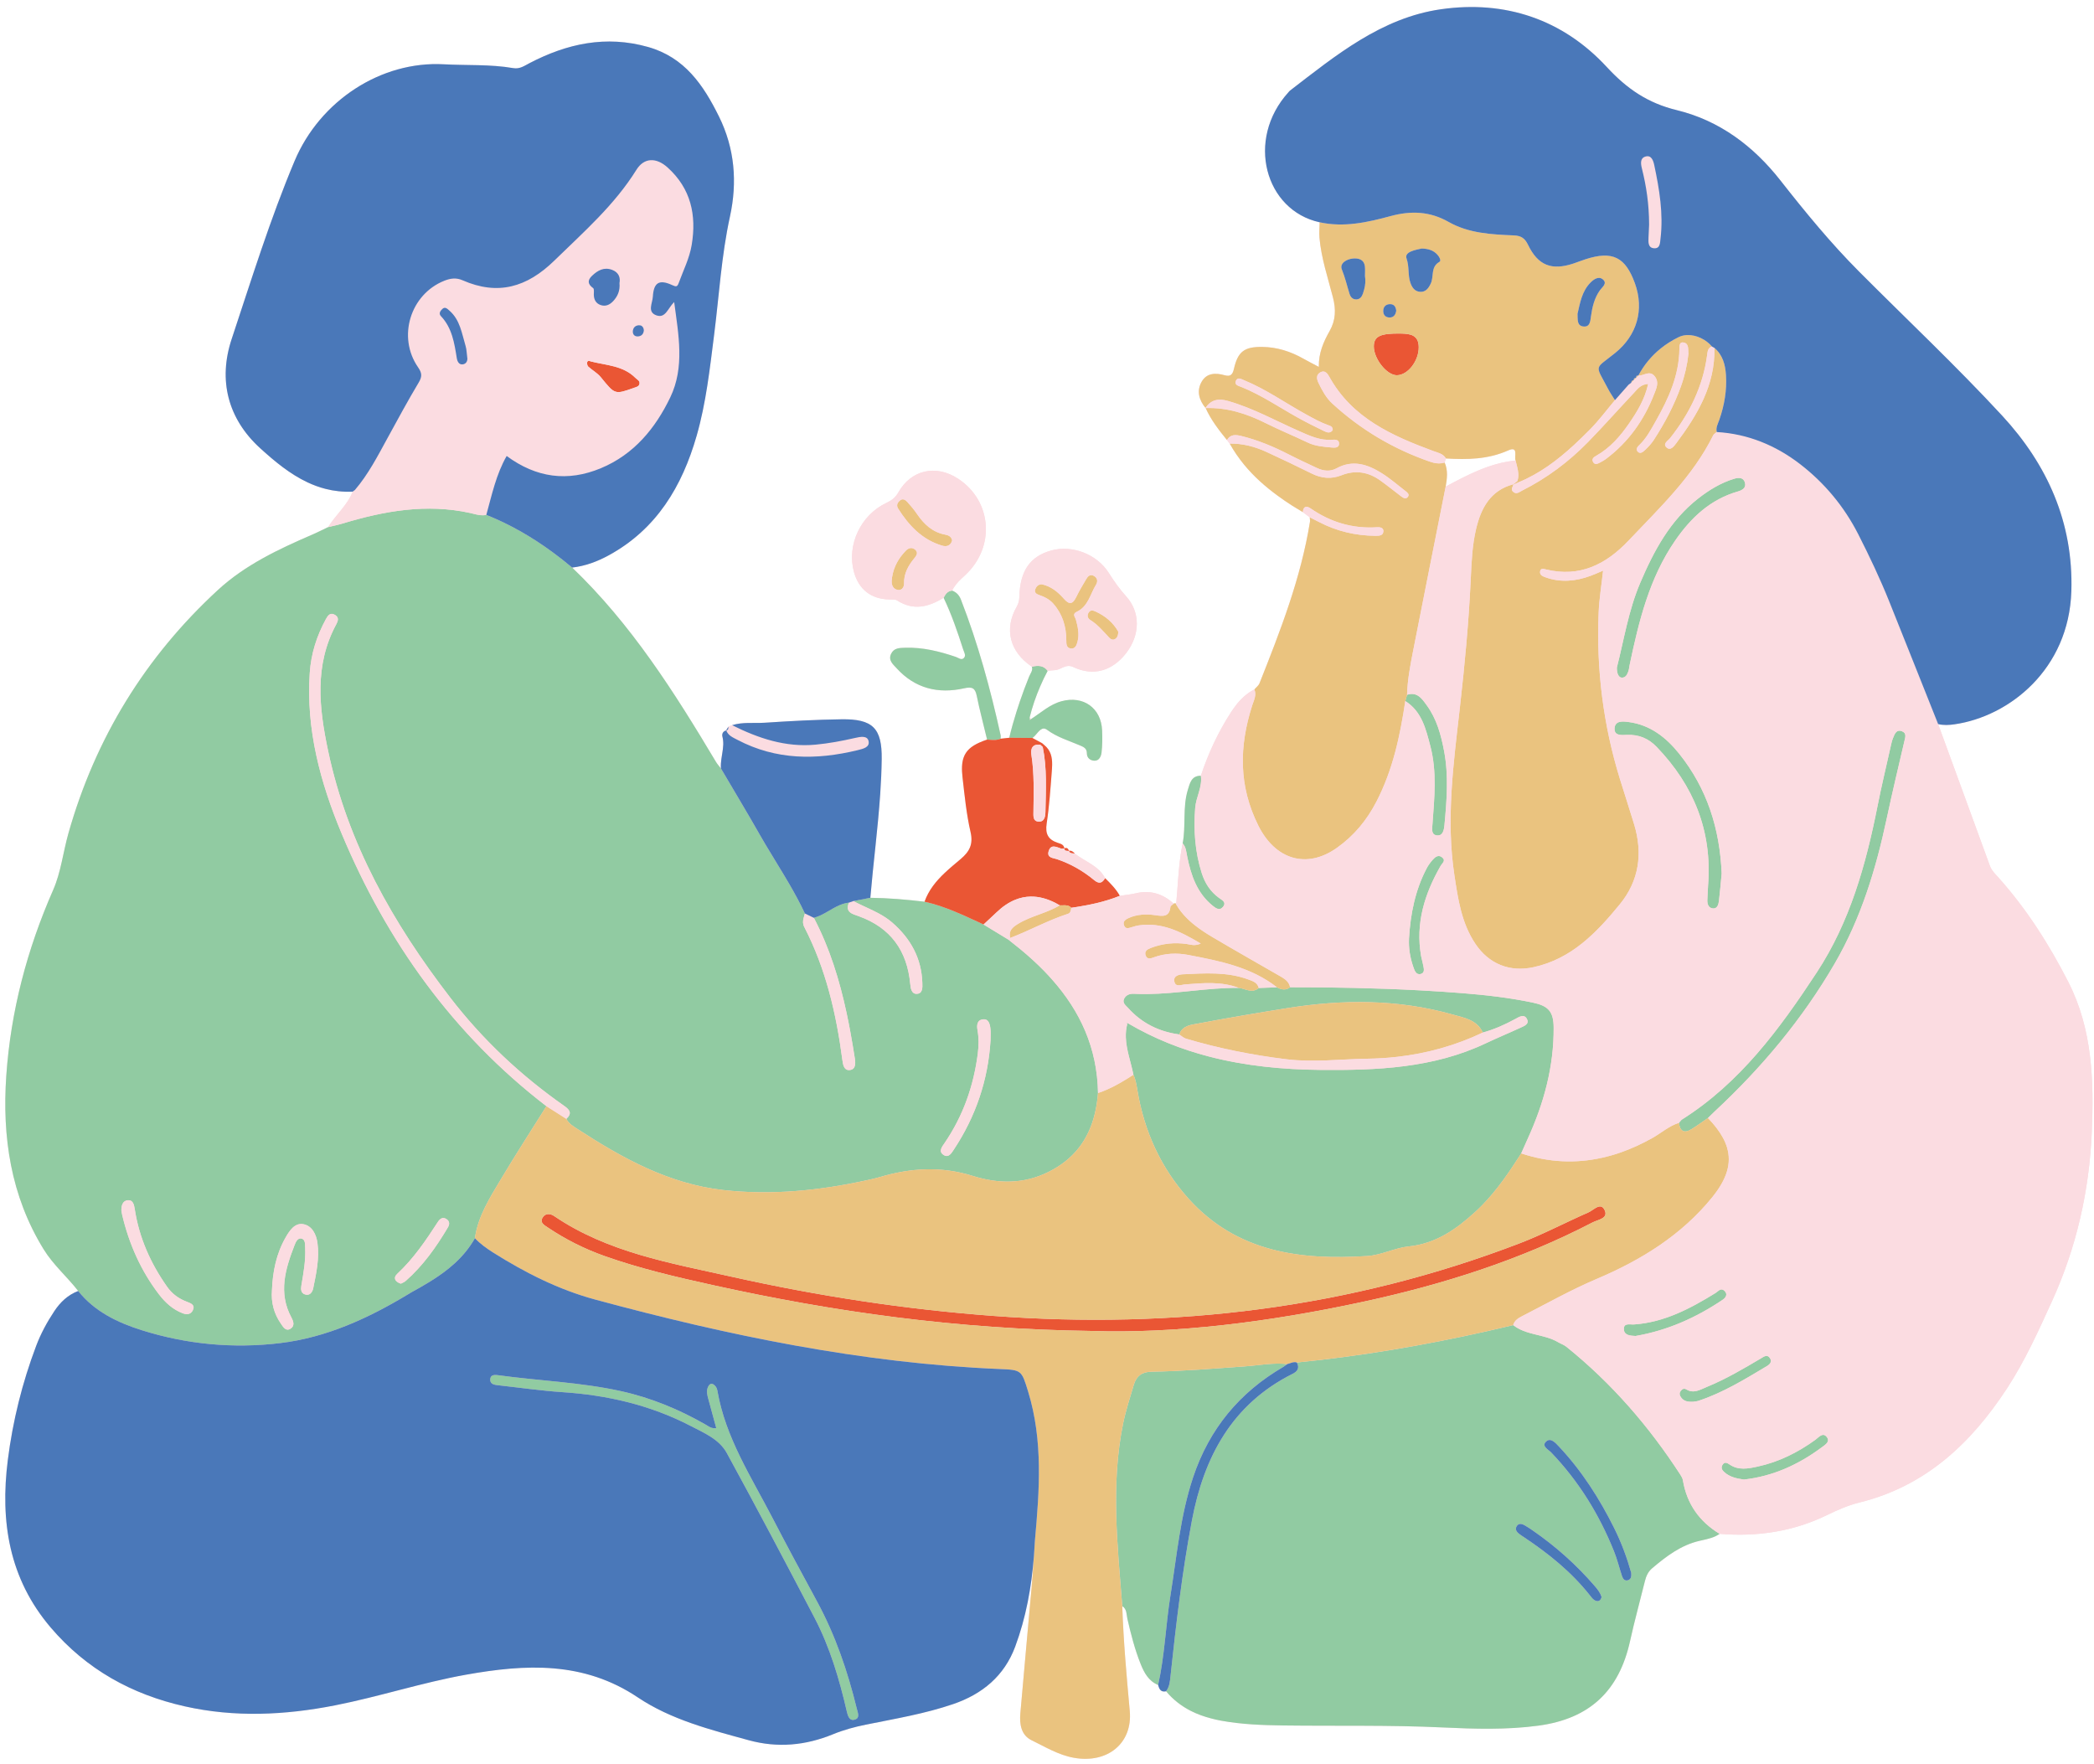
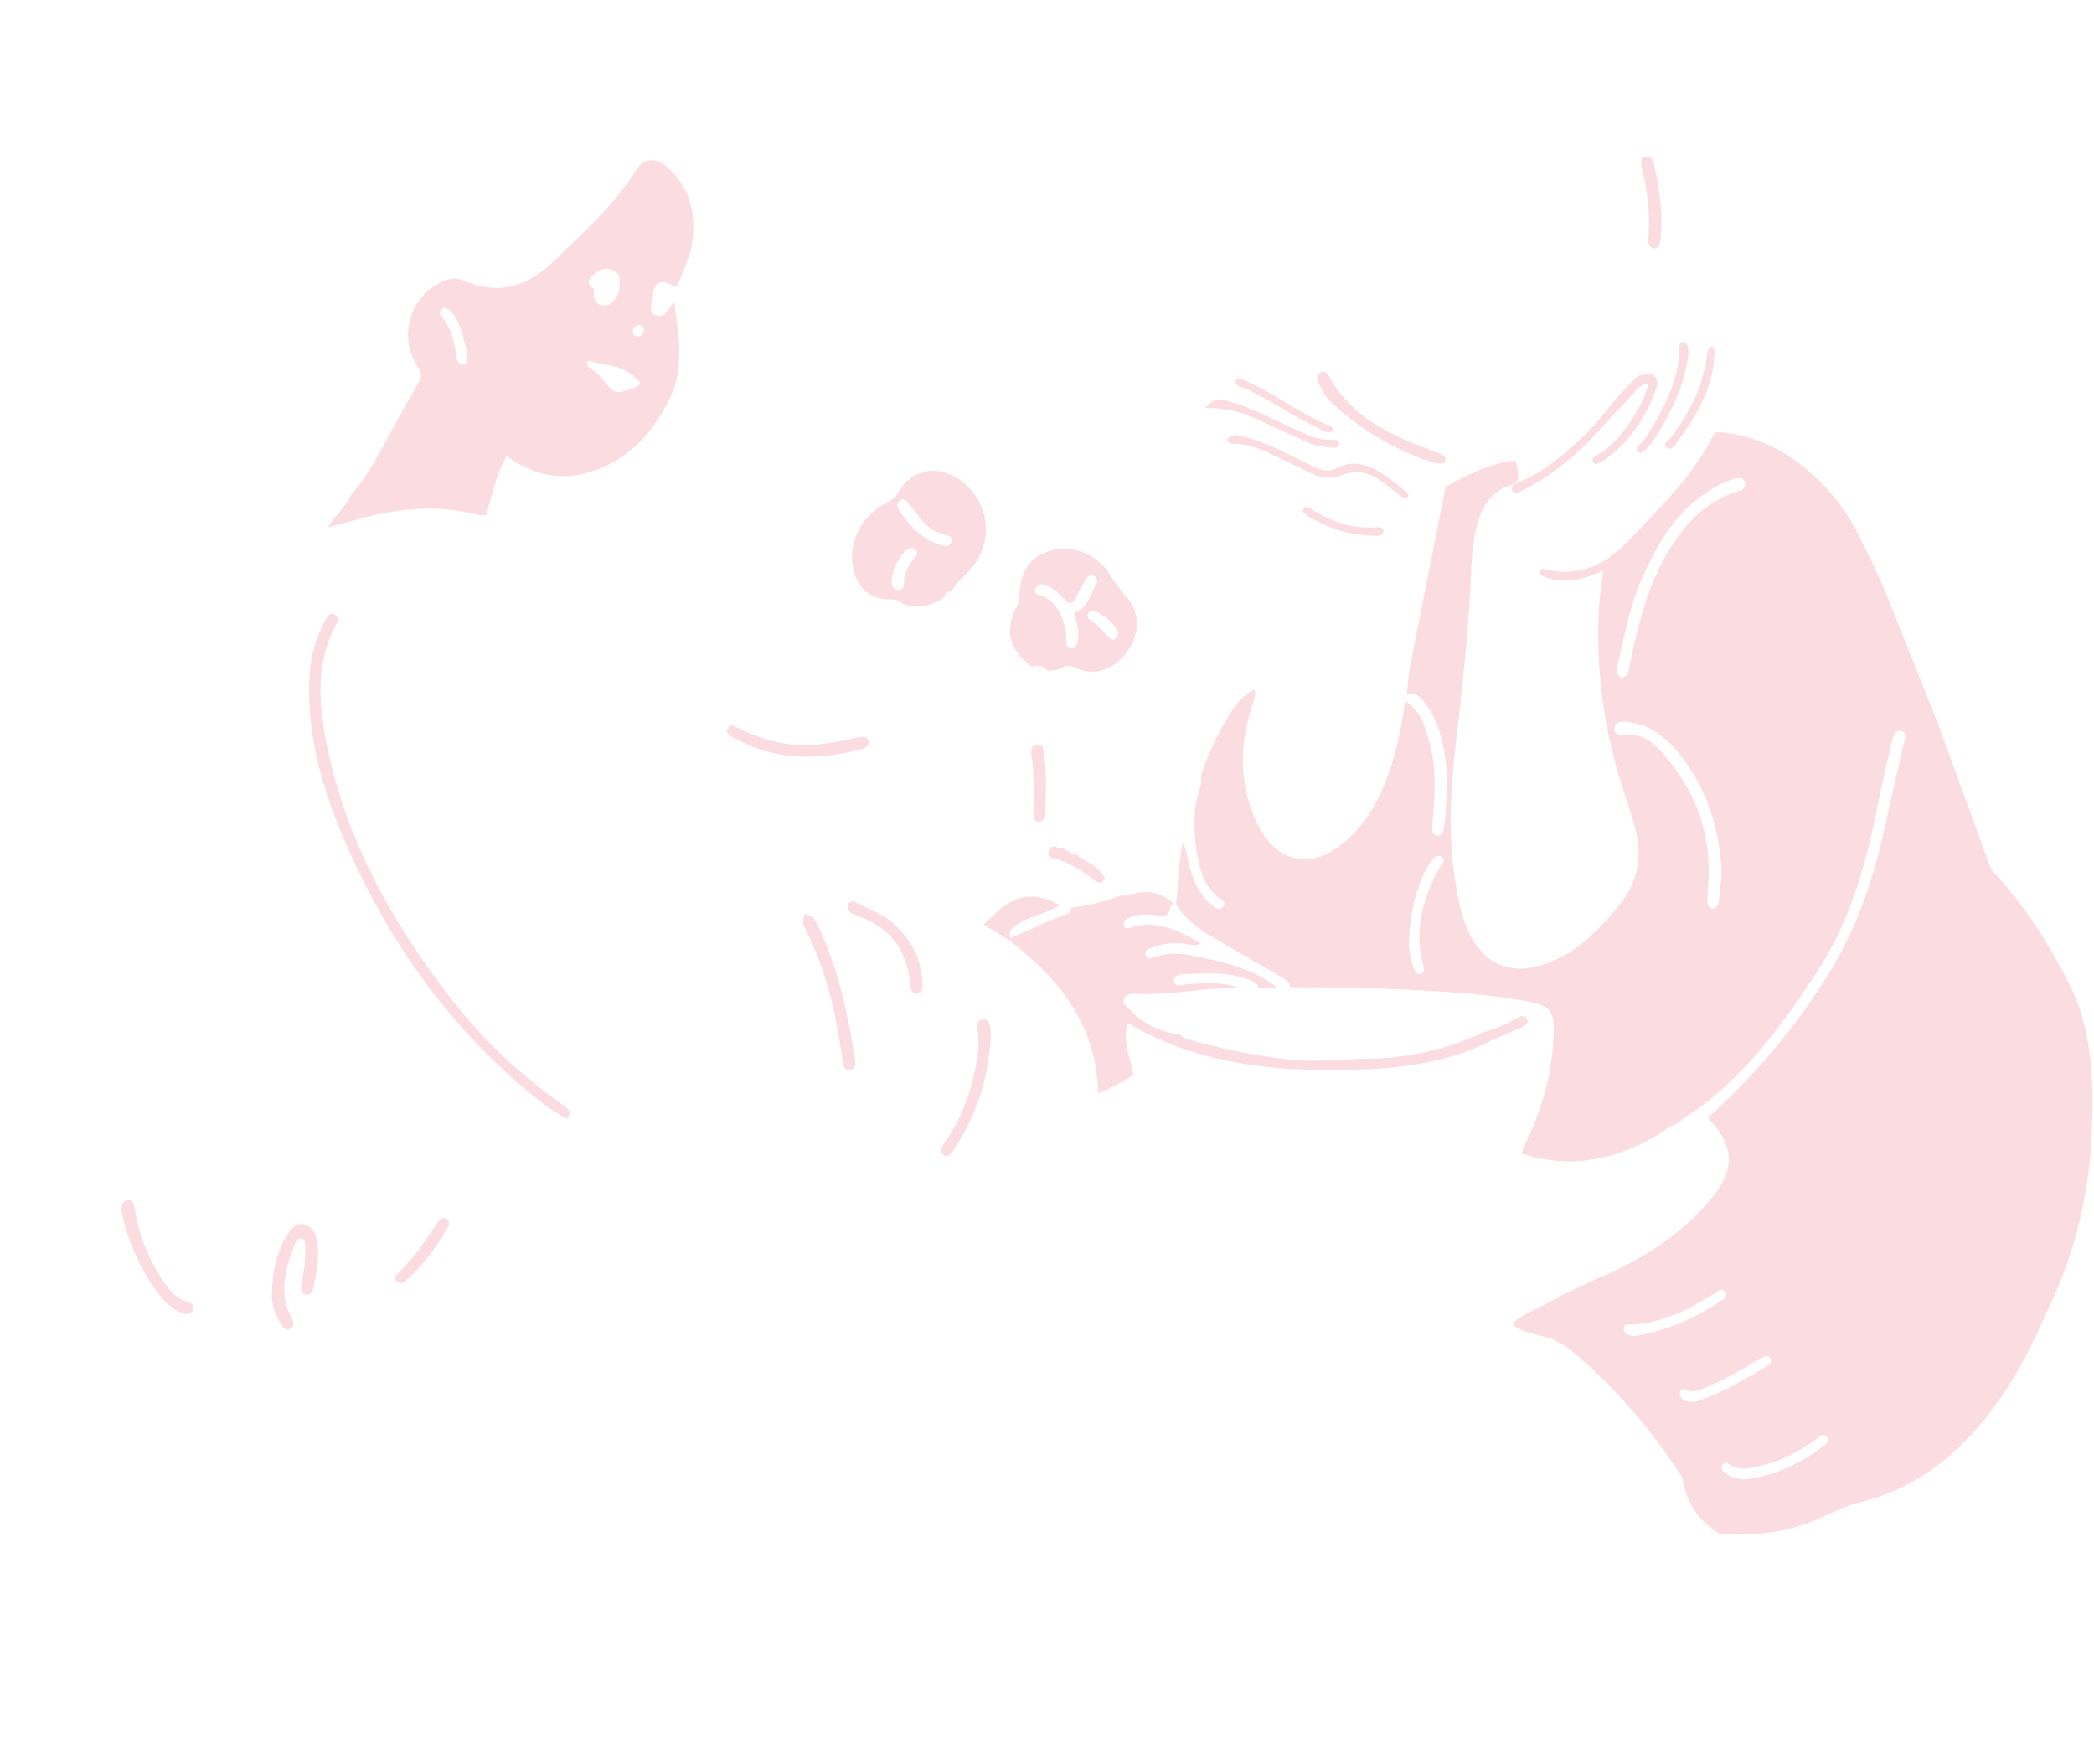
<svg xmlns="http://www.w3.org/2000/svg" height="401.6" preserveAspectRatio="xMidYMid meet" version="1.0" viewBox="-1.2 -1.6 476.8 401.6" width="476.8" zoomAndPan="magnify">
  <g id="change1_1">
-     <path d="M469.766,222.027c-4.367-8.564-9.519-16.662-15.968-23.861c-0.716-0.799-1.51-1.541-1.891-2.585 c-3.933-10.769-7.865-21.539-11.797-32.308c1.241,0.298,2.473,0.232,3.734,0.05c12.45-1.79,26.053-12.515,26.598-30.327 c0.478-15.623-5.469-28.82-15.751-39.947c-10.459-11.319-21.714-21.901-32.599-32.827c-6.459-6.483-12.252-13.549-17.893-20.738 c-6.164-7.856-13.917-13.651-23.585-16.002c-6.605-1.606-11.341-4.831-15.943-9.813C354.613,2.779,341.498-1.587,326.885,0.51 c-13.519,1.94-23.898,10.473-34.349,18.515c-0.14,0.108-0.247,0.259-0.368,0.392c-9.785,10.796-5.307,26.899,7.114,29.597 c-0.021,1.161-0.146,2.332-0.045,3.482c0.409,4.662,1.902,9.095,3.065,13.589c0.708,2.734,0.67,5.187-0.763,7.714 c-1.357,2.393-2.493,4.938-2.449,8.138c-1.318-0.698-2.415-1.245-3.479-1.849c-2.932-1.664-6.044-2.662-9.443-2.695 c-4.006-0.039-5.495,1.039-6.39,4.933c-0.296,1.288-0.712,1.916-2.141,1.514c-2.022-0.569-4.069-0.552-5.229,1.49 c-1.184,2.085-0.6,4.143,0.88,5.955c0,0,0.031,0.027,0.034,0.03c0.607,1.348,1.359,2.598,2.19,3.797 c0.415,0.599,0.851,1.185,1.297,1.764s0.904,1.15,1.365,1.719c0.208,0.269,0.416,0.539,0.624,0.808 c0.975,1.742,2.084,3.342,3.302,4.825c2.211,2.689,4.799,4.977,7.606,7.03c1.061,0.776,2.143,1.53,3.263,2.242 c0.817,0.52,1.648,1.025,2.489,1.518c0.523,0.389,1.045,0.778,1.569,1.169c0.017,0.356,0.098,0.722,0.043,1.066 c-2.06,12.789-6.73,24.766-11.476,36.716c-0.214,0.54-0.771,0.944-1.173,1.414c-0.866,0.439-1.634,0.977-2.329,1.591 c-0.191,0.168-0.372,0.346-0.553,0.525c-0.039,0.039-0.081,0.074-0.119,0.113c-0.649,0.661-1.233,1.39-1.775,2.161 c-0.181,0.257-0.357,0.519-0.529,0.784c-2.935,4.52-5.183,9.366-6.879,14.475c-2.167-0.015-2.502,1.699-2.97,3.22 c-0.306,0.994-0.485,2.002-0.592,3.016c-0.058,0.544-0.093,1.09-0.119,1.637c-0.094,2.004-0.033,4.025-0.244,6.019 c-0.054,0.507-0.125,1.013-0.221,1.517c-0.217,1.028-0.384,2.061-0.525,3.097c-0.487,3.577-0.612,7.195-0.964,10.787 c-0.019-0.097-0.048-0.163-0.085-0.203c-0.035-0.038-0.078-0.051-0.125-0.054c-0.003,0-0.005-0.004-0.008-0.004 c-0.101-0.002-0.22,0.055-0.334,0.093c-0.618-0.557-1.257-1.033-1.92-1.421c-1.298-0.759-2.69-1.176-4.191-1.212 c-0.033-0.001-0.064-0.007-0.097-0.008c-0.385-0.005-0.777,0.016-1.177,0.062c-0.4,0.047-0.807,0.119-1.222,0.219 c-1.198,0.288-2.44,0.392-3.663,0.58c-0.861-1.554-2.099-2.793-3.349-4.023c-1.499-2.858-4.588-3.758-6.909-5.604 c-0.35-0.406-0.739-0.729-1.323-0.628c-0.174-0.527-0.481-0.798-1.057-0.556c-0.082-0.887-0.905-1.057-1.482-1.249 c-2.216-0.737-2.896-2.05-2.535-4.415c0.591-3.869,0.848-7.793,1.154-11.701c0.044-0.556,0.086-1.116,0.092-1.668 c0.02-1.657-0.276-3.249-1.79-4.485c0,0,0,0,0,0c-0.162-0.141-0.324-0.283-0.486-0.424c-0.743-0.398-1.486-0.795-2.229-1.193 c0.416-0.263,0.788-0.738,1.167-1.174c0.063-0.073,0.126-0.144,0.19-0.214c0.191-0.208,0.385-0.396,0.589-0.532 c0.408-0.272,0.854-0.337,1.386,0.056c2.295,1.695,4.894,2.449,7.407,3.523c0.778,0.332,1.68,0.625,1.67,1.816 c-0.009,1.068,0.768,1.673,1.716,1.705c1.1,0.036,1.527-1.027,1.624-1.833c0.201-1.668,0.198-3.375,0.131-5.06 c-0.203-5.112-4.288-7.993-9.235-6.649c-2.676,0.727-4.65,2.582-6.885,4.024c-0.12-0.116-0.247-0.225-0.378-0.326 c0.603-2.444,1.418-4.807,2.411-7.1c0.517-1.193,1.068-2.373,1.694-3.523c0.266-0.026,0.532-0.058,0.799-0.087 c0.266-0.028,0.533-0.053,0.799-0.061c1.443-0.043,2.488-1.549,4.272-0.7c4.542,2.162,8.909,0.87,12.057-3.259 c3.123-4.096,3.213-9.218-0.038-12.825c-1.505-1.67-2.762-3.437-3.953-5.33c-2.726-4.332-8.374-6.446-13.111-5.138 c-4.823,1.332-7.117,4.629-7.267,10.52c-0.021,0.825-0.17,1.526-0.596,2.268c-2.932,5.101-1.598,10.295,3.447,13.677 c0.26,0.879-0.336,1.516-0.63,2.239c-0.762,1.873-1.46,3.766-2.114,5.674c-0.259,0.756-0.508,1.515-0.748,2.277 c-0.621,1.974-1.189,3.965-1.664,5.986c-0.066,0.007-0.133,0.015-0.199,0.022c-0.592,0.066-1.185,0.131-1.778,0.196 c0.003-0.134,0.02-0.271,0.029-0.406c0.009-0.135,0.01-0.269-0.018-0.396c-2.311-10.502-5.135-20.853-9.041-30.889 c-0.094-0.242-0.205-0.467-0.333-0.675s-0.274-0.397-0.439-0.567c-0.329-0.341-0.734-0.607-1.226-0.789 c0.498-1.059,1.247-1.894,2.068-2.684c0.274-0.263,0.555-0.522,0.838-0.781c6.965-6.391,6.205-16.93-1.551-22.015 c-5.027-3.296-10.679-2.052-13.6,3.117c-0.671,1.187-1.528,1.83-2.708,2.385c-5.891,2.768-9.077,9.614-7.405,15.716 c1.093,3.987,3.881,6.166,8.005,6.279c0.615,0.017,1.36-0.084,1.822,0.215c3.704,2.392,7.171,1.505,10.59-0.606 c1.819,3.805,3.179,7.785,4.463,11.792c0.209,0.652,0.745,1.405,0.085,1.987c-0.545,0.48-1.194-0.116-1.745-0.303 c-3.753-1.272-7.548-2.223-11.558-2.091c-1.295,0.043-2.565,0.018-3.212,1.404c-0.69,1.476,0.463,2.373,1.249,3.242 c4.182,4.623,9.471,5.911,15.385,4.587c1.852-0.415,2.517-0.068,2.884,1.747c0.169,0.833,0.35,1.664,0.54,2.493 c0.57,2.487,1.214,4.959,1.81,7.441c-0.301,0.1-0.588,0.202-0.862,0.305c-0.022,0.008-0.04,0.017-0.061,0.025 c-0.279,0.107-0.544,0.216-0.796,0.328c-1.939,0.863-3.091,1.902-3.63,3.436c-0.409,1.165-0.467,2.615-0.251,4.487 c0.48,4.168,0.885,8.375,1.826,12.449c0.651,2.818-0.233,4.467-2.261,6.181c-1.224,1.034-2.471,2.057-3.633,3.158 c-1.936,1.834-3.633,3.88-4.583,6.543c-4.099-0.487-8.208-0.843-12.338-0.89c0.496-5.814,1.191-11.613,1.738-17.423 c0.196-2.075,0.374-4.152,0.515-6.231c0.179-2.634,0.302-5.271,0.335-7.916c0.09-7.068-2.038-9.181-9.161-9.077 c-5.818,0.085-11.637,0.393-17.444,0.78c-2.485,0.165-5.02-0.208-7.46,0.56c-0.285,0.117-0.57,0.235-0.855,0.352 c-0.173,0.286-0.345,0.572-0.518,0.859c-0.364,0.087-0.611,0.286-0.745,0.536c-0.139,0.26-0.162,0.569-0.091,0.846 c0.159,0.618,0.206,1.229,0.189,1.836c-0.01,0.345-0.042,0.689-0.084,1.032c-0.177,1.466-0.56,2.918-0.441,4.395 c-0.376-0.494-0.804-0.956-1.121-1.486c-9.454-15.835-19.3-31.38-32.754-44.254c2.985-0.342,5.732-1.367,8.359-2.805 c10.891-5.958,16.684-15.711,19.982-27.183c2.158-7.509,3.004-15.281,3.987-23.024c1.139-8.969,1.656-18.015,3.599-26.891 c1.714-7.828,1.104-15.524-2.502-22.815c-3.535-7.148-7.801-13.47-16.161-15.826c-9.581-2.7-18.42-0.769-26.956,3.677 c-1.193,0.621-2.227,1.399-3.725,1.14c-5.231-0.902-10.548-0.581-15.818-0.871c-14.247-0.784-28.18,8.257-33.972,22.028 C60.309,48.284,56.067,62.008,51.547,75.6c-3.093,9.299-0.915,18.108,6.481,24.848c3.327,3.032,6.81,5.909,10.778,7.777 c1.323,0.623,2.7,1.133,4.143,1.5c0.481,0.122,0.969,0.228,1.465,0.317c0.992,0.178,2.016,0.288,3.074,0.319 c0.526,0.016,1.061,0.012,1.604-0.012c-0.024,0.018-0.048,0.036-0.073,0.053l0.002-0.001c-0.001,0-0.001,0.001-0.002,0.001 c0.023,0.007,0.035,0,0.056,0.005c-0.146,0.371-0.309,0.73-0.491,1.076c-0.168,0.319-0.35,0.629-0.543,0.931 c-0.385,0.605-0.812,1.18-1.257,1.744c-0.445,0.563-0.907,1.115-1.362,1.672c-0.682,0.835-1.346,1.682-1.909,2.6 c-0.491,0.233-0.979,0.472-1.468,0.709c-0.714,0.346-1.429,0.688-2.157,1.002c-7.675,3.314-15.262,6.889-21.457,12.594 c-16.537,15.228-27.902,33.72-34.039,55.372c-1.22,4.304-1.71,8.901-3.488,12.945c-5.946,13.524-9.654,27.61-10.671,42.272 c-0.962,13.883,0.995,27.343,8.506,39.542c2.191,3.558,5.344,6.241,7.864,9.483c-2.356,0.899-4.071,2.53-5.449,4.61 c-1.642,2.48-3.053,5.067-4.106,7.85c-3.188,8.43-5.348,17.143-6.475,26.056c-1.762,13.938,0.262,26.967,9.784,38.129 c8.138,9.54,18.468,15.229,30.521,17.936c11.388,2.557,22.805,2.012,34.199-0.226c10.038-1.972,19.781-5.189,29.858-6.987 c13.574-2.423,26.757-3.101,39.097,5.176c7.565,5.074,16.486,7.348,25.254,9.748c6.632,1.815,12.967,1.188,19.208-1.368 c2.422-0.992,4.909-1.661,7.468-2.18c6.676-1.356,13.409-2.466,19.888-4.685c6.66-2.282,11.633-6.423,14.107-13.08 c2.466-6.634,3.708-13.53,4.259-20.546c-0.127,2.018-0.258,4.036-0.434,6.05c-0.866,9.91-1.799,19.815-2.652,29.726 c-0.209,2.429,0.184,4.936,2.547,6.085c3.117,1.515,6.124,3.369,9.636,3.998c7.68,1.376,13.404-3.308,12.732-10.66 c-0.726-7.946-1.438-15.889-1.705-23.867c1.073,0.677,0.933,1.88,1.162,2.876c0.8,3.485,1.681,6.944,3.009,10.268 c0.805,2.013,1.813,3.906,3.989,4.803c0.042,0.16,0.09,0.312,0.143,0.459c0.139,0.385,0.327,0.709,0.633,0.885 c0.253,0.146,0.586,0.193,1.033,0.096c1.639,1.958,3.555,3.408,5.669,4.481c1.439,0.73,2.976,1.273,4.576,1.693 c0.752,0.197,1.513,0.376,2.292,0.518c4.688,0.855,9.439,1.028,14.195,1.089c12.101,0.156,24.203-0.121,36.307,0.454 c7.24,0.344,14.528,0.563,21.757-0.414c11.64-1.572,18.349-7.873,20.86-19.294c1-4.547,2.246-9.039,3.359-13.561 c0.285-1.158,0.716-2.179,1.667-2.983c3.238-2.736,6.553-5.273,10.831-6.253c0.193-0.044,0.387-0.087,0.582-0.13 c1.364-0.302,2.759-0.615,3.946-1.453c0.536,0.045,1.071,0.082,1.604,0.111c0.991,0.055,1.977,0.079,2.958,0.079 c0.075,0,0.151,0.003,0.226,0.002c4.223-0.02,8.355-0.558,12.381-1.69c1.51-0.424,3.005-0.932,4.484-1.528 c0.986-0.397,1.965-0.833,2.937-1.308c2.342-1.146,4.728-2.178,7.257-2.803c15.04-3.714,25.406-13.467,33.601-25.999 c4.083-6.244,7.139-13.054,10.218-19.804c5.563-12.198,8.507-25.134,9.077-38.51C475.595,244.498,475.253,232.785,469.766,222.027z M342.216,100.959c2.41-1.076,1.316,1.362,1.677,2.305c-2.189,0.208-4.265,0.716-6.272,1.412c-0.669,0.232-1.33,0.485-1.985,0.755 c-1.31,0.539-2.594,1.145-3.866,1.785c-1.272,0.639-2.532,1.312-3.792,1.985c0.077-0.461,0.151-0.921,0.206-1.381 c0.055-0.46,0.091-0.919,0.092-1.376c0.002-0.915-0.134-1.823-0.535-2.72c0.096-0.31,0.191-0.622,0.287-0.933 C332.871,103.081,337.61,103.015,342.216,100.959z" fill="#FBDCE1" />
-   </g>
+     </g>
  <g id="change2_1">
-     <path d="M31.023,301.265c10.277,3.247,20.902,4.239,31.583,2.952c10.571-1.274,20.096-5.668,29.145-11.126 c0.23-0.139,0.452-0.291,0.688-0.42c1.421-0.778,2.83-1.57,4.196-2.413c4.099-2.528,7.812-5.508,10.304-9.924 c0.708-5.028,3.405-9.205,5.916-13.42c1.672-2.807,3.398-5.581,5.139-8.346c1.741-2.765,3.498-5.521,5.231-8.291 c-10.639-8.182-19.723-17.554-27.433-27.948c-7.709-10.394-14.043-21.811-19.18-34.085c-4.86-11.613-8.154-23.751-7.282-36.619 c0.297-4.38,1.585-8.433,3.676-12.254c0.435-0.795,0.984-1.634,2.103-0.943c0.924,0.57,0.67,1.36,0.261,2.115 c-5.053,9.331-3.918,19.102-1.854,28.848c4.462,21.066,14.782,39.238,27.784,56.136c7.402,9.621,16.099,17.764,25.99,24.698 c1.315,0.922,1.785,1.719,0.467,2.935c0.545,1.11,1.593,1.7,2.554,2.324c10.212,6.634,20.793,12.499,33.162,13.885 c10.957,1.227,21.813,0.144,32.556-2.198c1.05-0.229,2.106-0.451,3.135-0.759c7.018-2.095,13.963-2.504,21.124-0.26 c5.739,1.799,11.578,1.927,17.273-0.914c1.404-0.7,2.654-1.49,3.765-2.363c4.812-3.785,6.983-9.14,7.491-15.596 c-0.169-10.336-4.115-18.638-10.339-25.711c-0.603-0.686-1.221-1.363-1.866-2.026c-1.684-1.732-3.505-3.39-5.439-4.987 c-0.898-0.741-1.817-1.456-2.727-2.184c-1.899-1.157-3.799-2.313-5.698-3.47c-4.371-2.008-8.694-4.143-13.438-5.187 c-4.099-0.487-8.208-0.843-12.338-0.89c0,0,0,0,0,0c0,0,0,0,0,0c-1.293,0.25-2.587,0.499-3.88,0.749 c1.867,0.986,3.846,1.767,5.705,2.767c1.115,0.6,2.187,1.279,3.165,2.128c4.182,3.632,6.673,8.114,6.853,13.735 c0.034,1.062,0.111,2.465-1.314,2.49c-1.114,0.02-1.341-1.183-1.439-2.241c-0.706-7.576-4.463-12.831-11.743-15.445 c-1.345-0.483-3.177-0.848-2.211-3.088c-0.755,0.085-1.454,0.297-2.124,0.579c-2.008,0.846-3.741,2.324-5.871,2.887 c3.623,6.913,5.86,14.229,7.467,21.73c0.292,1.364,0.563,2.734,0.818,4.108c0.382,2.062,0.728,4.134,1.052,6.213 c0.178,1.145,0.182,2.438-1.123,2.602c-1.362,0.171-1.58-1.218-1.72-2.285c-1.381-10.53-3.767-20.775-8.676-30.287 c-0.371-0.719-0.319-1.344-0.169-1.959c0.09-0.369,0.217-0.734,0.309-1.114c-1.097-2.351-2.338-4.619-3.64-6.853 c-0.868-1.489-1.763-2.963-2.662-4.435c-0.898-1.472-1.799-2.942-2.679-4.425c-0.44-0.741-0.874-1.486-1.3-2.235 c-2.879-5.063-5.887-10.052-8.837-15.074c0,0,0,0,0,0c-0.376-0.494-0.804-0.956-1.121-1.486c-9.454-15.835-19.3-31.38-32.754-44.254 c-1.481-1.242-2.992-2.433-4.539-3.566c-4.641-3.399-9.603-6.277-15.008-8.43c-0.959,0.218-1.874,0.014-2.781-0.214 c-0.302-0.076-0.603-0.154-0.905-0.22c-9.908-2.177-19.487-0.482-28.977,2.385c-1.102,0.333-2.236,0.563-3.355,0.841c0,0,0,0,0,0 c-0.491,0.233-0.979,0.472-1.468,0.709c-0.714,0.346-1.429,0.688-2.157,1.002c-7.675,3.314-15.262,6.889-21.457,12.594 c-16.537,15.228-27.902,33.72-34.039,55.372c-1.22,4.304-1.71,8.901-3.488,12.945c-5.946,13.524-9.654,27.61-10.671,42.272 c-0.962,13.883,0.995,27.343,8.506,39.542c2.191,3.558,5.344,6.241,7.864,9.483C20.343,297.043,25.545,299.534,31.023,301.265z M89.241,288.456c3.717-3.457,6.521-7.598,9.252-11.813c0.456-0.703,1.102-1.268,2.013-0.629c0.737,0.517,0.67,1.204,0.259,1.893 c-2.668,4.483-5.659,8.713-9.613,12.179c-0.319,0.28-0.757,0.424-1.088,0.603C88.707,290.236,88.289,289.342,89.241,288.456z M213.877,258.67c4.225-6.18,6.626-13.019,7.571-20.417c0.229-1.797,0.241-3.562-0.077-5.339c-0.188-1.049-0.091-2.18,1.086-2.395 c1.434-0.262,1.727,1.004,1.863,2.085c0.11,0.88,0.022,1.785,0.022,2.68c-0.551,9.021-3.353,17.306-8.342,24.845 c-0.533,0.806-1.169,1.955-2.291,1.28C212.38,260.61,213.304,259.508,213.877,258.67z M60.725,292.203 c0.16-4.244,0.985-8.344,3.125-12.065c0.888-1.545,2.093-3.375,4.052-2.992c1.949,0.381,2.913,2.307,3.181,4.258 c0.48,3.505-0.269,6.939-0.967,10.345c-0.168,0.82-0.766,1.785-1.91,1.375c-0.898-0.322-0.929-1.162-0.781-2.04 c0.474-2.82,0.997-5.638,0.864-8.521c-0.037-0.803,0.062-1.877-0.771-2.127c-0.914-0.275-1.363,0.736-1.643,1.458 c-2.103,5.418-3.767,10.879-0.714,16.516c0.532,0.983,0.763,1.988-0.292,2.578c-1.031,0.577-1.6-0.465-2.086-1.161 C61.191,297.545,60.502,294.996,60.725,292.203z M27.87,271.69c1.212-0.119,1.456,0.994,1.616,2.034 c0.994,6.488,3.582,12.3,7.353,17.655c1.206,1.713,2.73,2.763,4.612,3.469c0.851,0.319,1.825,0.704,1.26,1.886 c-0.458,0.957-1.347,1.057-2.308,0.693c-2.262-0.855-3.991-2.459-5.399-4.299c-4.134-5.403-6.833-11.509-8.389-18.125 c-0.082-0.347-0.134-0.702-0.171-0.901C26.394,272.853,26.774,271.798,27.87,271.69z M381.99,335.439 c-0.071-0.426-0.31-0.846-0.55-1.217c-7.163-11.063-15.7-20.907-25.994-29.181c-0.546-0.438-1.258-0.664-1.869-1.027 c-0.795-0.473-1.645-0.805-2.518-1.073c-0.437-0.134-0.879-0.252-1.324-0.365c-2.224-0.561-4.506-0.97-6.38-2.449 c-2.03,0.487-4.062,0.959-6.097,1.416c-14.245,3.198-28.621,5.647-43.169,7.094c0.001,0,0.001,0,0.002,0 c0.483,0.919,0.348,1.586-0.24,2.108c-0.196,0.174-0.442,0.332-0.733,0.477c-13.792,6.914-20.189,18.945-22.925,33.411 c-2.211,11.686-3.595,23.495-4.858,35.316c-0.134,1.25-0.21,2.503-1.02,3.552c1.638,1.958,3.553,3.408,5.668,4.481 c1.439,0.73,2.976,1.273,4.576,1.693c0.752,0.197,1.513,0.376,2.292,0.518c4.688,0.855,9.439,1.028,14.195,1.089 c12.101,0.156,24.203-0.121,36.307,0.454c7.24,0.344,14.528,0.563,21.757-0.414c11.64-1.572,18.349-7.873,20.86-19.294 c1-4.547,2.246-9.039,3.359-13.561c0.285-1.158,0.716-2.179,1.667-2.983c3.238-2.736,6.553-5.273,10.831-6.253 c0.193-0.044,0.387-0.087,0.582-0.13c1.363-0.302,2.759-0.615,3.945-1.453C385.723,344.839,382.883,340.812,381.99,335.439z M361.897,362.776c-0.445-0.252-0.776-0.733-1.107-1.151c-4.214-5.323-9.427-9.51-15.039-13.244c-0.372-0.248-0.754-0.485-1.1-0.766 c-0.518-0.42-0.899-0.974-0.545-1.628c0.449-0.829,1.185-0.659,1.855-0.282c0.623,0.35,1.219,0.751,1.807,1.157 c5.256,3.623,9.978,7.843,14.15,12.677c0.646,0.748,1.259,1.51,1.556,2.517C363.247,362.92,362.672,363.216,361.897,362.776z M369.479,358.215c-0.768,0.229-1.151-0.339-1.358-0.968c-0.616-1.87-1.083-3.797-1.815-5.619 c-3.372-8.393-8.04-15.971-14.325-22.527c-0.642-0.669-2.284-1.419-1.117-2.49c1.038-0.952,2.169,0.374,2.899,1.151 c5.196,5.525,9.24,11.849,12.605,18.621c1.638,3.297,2.908,6.737,3.857,10.13C370.297,357.343,370.201,358.001,369.479,358.215z M265.318,361.621c-1.095,6.792-1.297,13.706-2.816,20.439c-2.176-0.897-3.185-2.79-3.989-4.803 c-1.328-3.324-2.209-6.783-3.009-10.268c-0.229-0.996-0.088-2.2-1.162-2.876c-1.096-13.841-2.638-27.679,0.173-41.512 c0.61-3.001,1.56-5.885,2.42-8.809c0.638-2.168,1.957-3.033,4.1-3.066c7.084-0.11,14.142-0.704,21.205-1.206 c0.402-0.029,0.803-0.064,1.204-0.103c0.451-0.044,0.901-0.093,1.351-0.142c2.356-0.259,4.712-0.542,7.095-0.279 c-0.288,0.211-0.557,0.451-0.862,0.629c-10.004,5.82-16.886,14.129-20.567,25.17C267.549,343.529,266.768,352.63,265.318,361.621z M223.562,166.805L223.562,166.805c-0.596-2.482-1.24-4.954-1.81-7.441c-0.19-0.829-0.371-1.66-0.54-2.493 c-0.367-1.815-1.032-2.161-2.884-1.747c-5.914,1.324-11.203,0.036-15.385-4.587c-0.786-0.868-1.939-1.765-1.249-3.242 c0.648-1.385,1.917-1.361,3.212-1.404c4.011-0.132,7.805,0.819,11.558,2.091c0.551,0.187,1.2,0.783,1.745,0.303 c0.66-0.581,0.124-1.335-0.085-1.987c-1.283-4.007-2.644-7.987-4.463-11.792c0.419-0.814,0.902-1.55,1.94-1.624 c0.492,0.182,0.897,0.448,1.226,0.789c0.165,0.171,0.31,0.36,0.439,0.567s0.239,0.433,0.333,0.675 c3.906,10.035,6.73,20.387,9.041,30.889c0.028,0.127,0.027,0.261,0.018,0.396c-0.009,0.135-0.025,0.272-0.029,0.406c0,0,0,0,0,0 c-0.748,0.336-1.52,0.31-2.294,0.254C224.078,166.839,223.82,166.818,223.562,166.805z M228.607,166.385 c0.474-2.021,1.043-4.012,1.664-5.986c0.24-0.762,0.489-1.521,0.748-2.277c0.654-1.908,1.352-3.801,2.114-5.674 c0.294-0.724,0.891-1.36,0.63-2.239c1.362-0.323,2.642-0.33,3.591,0.934c-0.626,1.151-1.177,2.33-1.694,3.523 c-0.994,2.293-1.808,4.656-2.411,7.1c0.019,0.197,0.036,0.393,0.054,0.59c0.108-0.088,0.216-0.176,0.324-0.265 c2.235-1.442,4.208-3.297,6.885-4.024c4.947-1.344,9.032,1.537,9.235,6.649c0.067,1.685,0.07,3.391-0.131,5.06 c-0.097,0.806-0.524,1.87-1.624,1.833c-0.948-0.031-1.725-0.637-1.716-1.705c0.01-1.19-0.892-1.483-1.67-1.816 c-2.513-1.074-5.112-1.827-7.407-3.523c-0.533-0.393-0.979-0.328-1.386-0.056c-0.204,0.136-0.398,0.324-0.589,0.532 c-0.064,0.069-0.127,0.141-0.19,0.214c-0.379,0.436-0.752,0.911-1.167,1.174C232.112,166.415,230.359,166.4,228.607,166.385z M268.091,190.441c0.096-0.504,0.167-1.01,0.221-1.518c0.21-1.994,0.15-4.015,0.244-6.019c0.026-0.547,0.061-1.093,0.119-1.637 c0.108-1.014,0.286-2.022,0.592-3.016c0.468-1.521,0.803-3.235,2.97-3.22c0.373,2.581-1.098,4.828-1.294,7.34 c-0.397,5.066-0.047,10.006,1.496,14.852c0.727,2.283,1.961,4.206,3.927,5.628c0.7,0.507,1.775,1.001,0.89,2.065 c-0.779,0.936-1.666,0.255-2.345-0.293c-3.559-2.876-4.918-6.923-5.788-11.191C268.907,192.376,268.866,191.293,268.091,190.441z M292.548,223.191c9.822,0.001,19.638,0.178,29.441,0.702c3.267,0.175,6.533,0.388,9.798,0.647 c5.36,0.424,10.705,1.038,15.978,2.138c3.581,0.747,4.777,2.027,4.801,5.709c0.057,8.849-2.216,17.19-5.858,25.198 c-0.519,1.142-1.02,2.292-1.531,3.439c0,0,0,0.001,0,0.001c-2.666,4.173-5.433,8.275-8.899,11.811 c-0.495,0.505-1.004,0.999-1.53,1.479c-4.344,3.974-8.976,7.261-15.199,7.898c-3.149,0.323-6.167,1.97-9.396,2.18 c-15.233,0.993-29.664-0.835-40.651-12.978c-6.335-7.002-10.136-15.342-11.701-24.667c-0.208-1.242-0.392-2.475-0.926-3.628 c0,0,0-0.001,0-0.001c-0.549-2.847-1.637-5.627-1.725-8.53c-0.029-0.968,0.053-1.95,0.303-2.952 c0.075-0.074,0.149-0.148,0.222-0.222c0,0,0,0,0,0c5.918,3.483,12.112,5.92,18.489,7.571c8.2,2.123,16.703,2.948,25.313,3.025 c12.791,0.115,25.685-0.387,37.644-6.061c2.589-1.228,5.242-2.32,7.844-3.524c0.855-0.396,2.163-0.824,1.492-2.055 c-0.629-1.155-1.767-0.423-2.602,0.034c-1.184,0.647-2.388,1.243-3.621,1.767c-1.233,0.524-2.496,0.976-3.799,1.336 c-1.348-2.922-4.274-3.369-6.855-4.1c-12.457-3.528-25.089-3.476-37.768-1.445c-6.712,1.075-13.416,2.21-20.095,3.471 c-1.653,0.312-3.658,0.422-4.409,2.505c-4.603-0.627-8.539-2.562-11.652-6.04c-0.498-0.557-1.351-1.111-0.911-2.06 c0.427-0.92,1.339-1.207,2.263-1.16c1,0.051,1.998,0.068,2.994,0.058c6.974-0.072,13.873-1.46,20.853-1.407 c1.522,0.174,3.036,1.351,4.567,0.029c1.383-0.049,2.765-0.099,4.148-0.149C290.563,223.745,291.557,223.968,292.548,223.191z M381.086,254.07C381.086,254.07,381.086,254.07,381.086,254.07c0.197-0.23,0.395-0.46,0.592-0.691 c13.326-8.386,22.373-20.724,30.805-33.577c7.561-11.525,11.185-24.536,13.831-37.888c0.905-4.569,1.997-9.101,3.013-13.647 c0.137-0.611,0.273-1.233,0.51-1.809c0.371-0.902,0.74-2.049,2.049-1.546c1.117,0.43,0.738,1.405,0.526,2.311 c-1.363,5.842-2.755,11.68-4.007,17.547c-2.46,11.535-5.857,22.722-11.826,32.995c-7.356,12.661-16.642,23.755-27.341,33.705 c-0.525,0.488-1.027,1-1.54,1.501c-0.618,0.422-1.23,0.854-1.846,1.28c-0.616,0.426-1.236,0.845-1.871,1.24 c-1.668,1.038-2.654,0.529-2.889-1.424c0,0-0.023,0.021-0.023,0.021C381.075,254.082,381.08,254.076,381.086,254.07z M396.114,108.261c0.346,1.18-0.549,1.745-1.598,2.047c-6.266,1.799-10.671,5.947-14.278,11.174 c-5.898,8.548-8.276,18.365-10.365,28.297c-0.11,0.525-0.141,1.079-0.333,1.572c-0.258,0.66-0.57,1.374-1.466,1.343 c-0.664-0.023-1.138-0.85-1.118-2.291c1.585-6.176,2.629-12.968,5.298-19.239c3.093-7.267,6.804-14.253,13.235-19.269 c2.462-1.92,5.126-3.555,8.153-4.478C394.653,107.11,395.761,107.057,396.114,108.261z M381.161,170.031 c6.31,7.884,9.244,17.035,9.661,27.279c-0.188,1.938-0.367,4.077-0.617,6.208c-0.095,0.808-0.38,1.796-1.335,1.73 c-1.035-0.071-1.376-0.989-1.308-2.007c0.071-1.071,0.077-2.147,0.162-3.216c0.976-12.339-3.233-22.749-11.723-31.574 c-1.84-1.912-4.051-2.831-6.732-2.719c-1.19,0.05-2.945,0.258-2.836-1.489c0.112-1.805,1.876-1.613,3.205-1.44 C374.57,163.449,378.206,166.339,381.161,170.031z M319.186,156.607c1.897-0.642,2.98,0.394,3.882,1.573 c0.208,0.272,0.407,0.552,0.603,0.82c2.264,3.093,3.252,6.733,3.952,10.446c1.056,5.602,0.601,11.22,0.077,16.83 c-0.098,1.054-0.344,2.464-1.661,2.349c-1.431-0.125-1.146-1.516-1.067-2.595c0.435-5.932,1.049-11.898-0.487-17.745 c-1.013-3.855-1.928-7.882-5.702-10.254C318.919,157.556,319.053,157.08,319.186,156.607z M326.811,195.586 c-3.642,6.358-5.729,13.065-4.433,20.493c0.107,0.615,0.307,1.214,0.42,1.828c0.157,0.856,0.612,2.02-0.57,2.28 c-1.035,0.228-1.382-0.916-1.67-1.764c-0.697-2.054-1.039-4.164-0.93-6.352c0.333-5.565,1.396-10.956,4.018-15.95 c0.37-0.704,0.853-1.369,1.385-1.962c0.542-0.604,1.258-1.212,2.091-0.576C328.122,194.349,327.194,194.917,326.811,195.586z M414.819,325.692c0.726,1.026-0.5,1.735-1.266,2.303c-5.273,3.91-11.073,6.556-17.664,7.294c-1.617-0.221-3.184-0.546-4.454-1.673 c-0.507-0.449-0.832-0.958-0.443-1.642c0.455-0.8,1.066-0.503,1.591-0.139c2.07,1.436,4.307,0.962,6.477,0.488 c4.795-1.048,9.098-3.199,13.071-6.067C412.901,325.701,413.88,324.364,414.819,325.692z M391.039,294.36 c-6.059,4.088-12.612,6.996-19.841,8.242c-1.252-0.063-2.665-0.159-2.647-1.651c0.017-1.376,1.397-0.913,2.337-0.98 c6.904-0.491,12.799-3.622,18.531-7.158c0.652-0.403,1.227-1.294,2.06-0.475C392.29,293.135,391.704,293.911,391.039,294.36z M401.132,309.451c-5.002,2.981-9.964,6.051-15.544,7.892c-0.503,0.166-1.052,0.195-1.259,0.232 c-1.266,0.055-2.114-0.132-2.713-0.938c-0.343-0.461-0.531-0.953-0.152-1.474c0.342-0.47,0.742-0.741,1.358-0.374 c1.663,0.99,3.153,0.007,4.585-0.579c4.325-1.767,8.347-4.136,12.358-6.514c0.701-0.416,1.443-1.004,2.074-0.014 C402.351,308.484,401.758,309.078,401.132,309.451z M193.888,387.438c0.235,0.962,0.79,2.168-0.493,2.524 c-1.231,0.341-1.566-0.951-1.785-1.897c-1.701-7.36-3.836-14.588-7.346-21.302c-6.563-12.556-13.179-25.086-19.974-37.517 c-1.722-3.151-5.197-4.594-8.278-6.19c-9.129-4.729-18.918-6.994-29.149-7.668c-4.908-0.323-9.791-1.039-14.685-1.576 c-0.834-0.091-1.763-0.246-1.754-1.265c0.01-1.078,0.851-1.146,1.765-1.02c9.31,1.284,18.75,1.594,27.959,3.621 c6.877,1.513,13.319,4.177,19.42,7.686c0.596,0.343,1.157,0.89,2.323,0.741c-0.63-2.313-1.209-4.455-1.797-6.594 c-0.24-0.873-0.481-1.77-0.137-2.639c0.41-1.035,1.084-1.135,1.788-0.247c0.213,0.269,0.347,0.641,0.406,0.985 c1.845,10.676,7.711,19.614,12.561,28.984c3.297,6.37,6.71,12.681,10.129,18.987C189.019,370.754,191.818,378.957,193.888,387.438z M255.674,231.415c-0.073,0.075-0.148,0.149-0.222,0.222c-0.03-0.12-0.06-0.241-0.09-0.361 C255.466,231.322,255.57,231.369,255.674,231.415z" fill="#91CBA2" />
-   </g>
+     </g>
  <g id="change3_1">
-     <path d="M209.312,203.717c0.95-2.663,2.647-4.709,4.583-6.543c1.161-1.1,2.409-2.124,3.633-3.158 c2.028-1.714,2.913-3.363,2.261-6.181c-0.941-4.074-1.346-8.281-1.826-12.449c-0.216-1.872-0.159-3.322,0.251-4.487 c0.539-1.533,1.691-2.573,3.63-3.436c0.252-0.112,0.516-0.221,0.796-0.328c0.021-0.008,0.04-0.017,0.061-0.025 c0.274-0.104,0.561-0.205,0.862-0.305c0.258,0.013,0.516,0.035,0.773,0.053c0.774,0.056,1.546,0.082,2.294-0.254 c0.592-0.066,1.185-0.131,1.777-0.197c0.066-0.007,0.133-0.015,0.199-0.022c0,0,0,0,0,0c1.753,0.015,3.506,0.029,5.258,0.044 c0.743,0.398,1.486,0.795,2.23,1.193c-0.14,0.12-0.281,0.24-0.421,0.36c-1.808-0.232-2.246,0.89-2.025,2.3 c0.67,4.277,0.515,8.575,0.467,12.871c-0.011,1.019-0.155,2.224,1.13,2.322c1.416,0.109,1.578-1.222,1.599-2.265 c0.097-4.916,0.386-9.845-0.611-14.717c0.116-0.149,0.232-0.298,0.348-0.447l0,0c0,0,0,0,0,0c1.514,1.236,1.81,2.828,1.79,4.485 c-0.007,0.552-0.049,1.112-0.092,1.668c-0.307,3.908-0.564,7.831-1.154,11.701c-0.361,2.366,0.318,3.678,2.535,4.415 c0.577,0.192,1.401,0.362,1.482,1.249c-0.017,0.007-0.029,0.004-0.046,0.012c0.002,0.013,0.007,0.021,0.009,0.033 c-0.255,0.007-0.529,0.067-0.753-0.013c-1.101-0.388-2.329-1.029-2.796,0.686c-0.398,1.46,1.081,1.471,1.84,1.725 c3.155,1.056,5.984,2.673,8.519,4.772c1.165,0.965,1.845,0.703,2.516-0.428c1.25,1.23,2.488,2.469,3.349,4.023 c-1.777,0.721-3.597,1.266-5.445,1.699c-1.308,0.306-2.63,0.555-3.96,0.771c-0.163,0.026-0.326,0.053-0.489,0.078 c-0.387,0.06-0.774,0.12-1.162,0.176c0,0,0,0,0,0c-0.277-0.306-0.589-0.451-0.918-0.517c-0.548-0.11-1.143,0-1.706-0.046 c-0.092-0.055-0.182-0.099-0.274-0.152c-0.234-0.133-0.467-0.268-0.699-0.387c-1.927-0.988-3.797-1.472-5.609-1.449 c-0.01,0-0.02-0.001-0.029-0.001c-1.214,0.019-2.403,0.267-3.566,0.744c-1.454,0.597-2.867,1.554-4.239,2.874 c-0.964,0.927-1.955,1.825-2.933,2.736C218.378,206.895,214.056,204.761,209.312,203.717z M242.177,192.16 c0.246,0.634,0.835,0.526,1.344,0.589c-0.35-0.406-0.739-0.729-1.323-0.628c0.005,0.015,0.013,0.025,0.018,0.041 C242.203,192.161,242.19,192.161,242.177,192.16z M241.105,191.611c0.124,0.631,0.635,0.519,1.072,0.549 c0.013,0.001,0.026,0.001,0.039,0.002c-0.005-0.016-0.013-0.026-0.018-0.041c-0.174-0.527-0.481-0.798-1.057-0.556 c-0.017,0.007-0.029,0.004-0.046,0.012C241.098,191.591,241.103,191.599,241.105,191.611z M236.233,168.494 c0.116-0.149,0.232-0.298,0.348-0.447l0,0c-0.162-0.141-0.324-0.283-0.486-0.424c-0.14,0.12-0.281,0.24-0.421,0.36 C235.86,168.153,236.046,168.323,236.233,168.494z M309.09,294.831c18.158-3.92,35.801-9.498,52.363-18.102 c1.202-0.625,3.675-0.88,2.697-2.842c-0.91-1.826-2.484,0.048-3.639,0.556c-5.246,2.306-10.337,5-15.677,7.049 c-38.663,14.832-78.739,19.592-119.886,16.533c-20.065-1.492-39.9-4.527-59.525-8.915c-13.981-3.126-28.23-5.526-40.453-13.829 c-0.917-0.623-2.019-0.649-2.617,0.356c-0.698,1.173,0.361,1.707,1.196,2.269c4.04,2.717,8.353,4.879,12.942,6.504 c8.048,2.85,16.342,4.778,24.663,6.615c27.471,6.065,55.205,10.004,86.033,10.427C266.347,302.117,287.836,299.42,309.09,294.831z M316.871,83.842c2.492-0.027,4.996-3.247,4.972-6.411c-0.021-2.769-1.948-3.047-4.056-3.084c-4.665-0.082-6.146,0.61-6.173,2.891 C311.581,80.087,314.589,83.867,316.871,83.842z M135.599,84.284c3.224,3.974,3.178,3.991,7.581,2.417 c0.524-0.188,1.081-0.279,1.218-0.868c0.171-0.74-0.474-0.949-0.914-1.39c-2.822-2.827-6.668-2.853-10.194-3.757 c-0.316-0.18-0.735-0.191-0.799,0.246c-0.044,0.305,0.05,0.758,0.26,0.948C133.675,82.713,134.831,83.338,135.599,84.284z" fill="#EA5634" />
-   </g>
+     </g>
  <g id="change4_1">
-     <path d="M254.515,322.601c0.61-3.001,1.56-5.885,2.42-8.809c0.638-2.168,1.957-3.033,4.1-3.066 c7.084-0.11,14.142-0.704,21.205-1.206c0.402-0.029,0.803-0.064,1.204-0.103c0.451-0.044,0.901-0.093,1.351-0.142 c2.356-0.259,4.713-0.542,7.097-0.279c0.039-0.008,0.077-0.019,0.116-0.029c0.505-0.122,0.986-0.384,1.505-0.412 c0.186-0.01,0.377,0.011,0.575,0.079c14.548-1.447,28.924-3.896,43.169-7.094c2.035-0.457,4.068-0.929,6.097-1.416c0,0,0,0,0,0 c0.287-1.058,1.139-1.583,2.015-2.031c5.649-2.891,11.167-6.012,17.036-8.501c10.06-4.265,19.264-9.938,26.245-18.551 c3.376-4.166,4.481-7.767,3.385-11.393c-0.219-0.725-0.527-1.451-0.922-2.183c-0.395-0.732-0.877-1.469-1.447-2.217 s-1.226-1.506-1.969-2.279c-0.618,0.422-1.23,0.854-1.846,1.28c-0.616,0.426-1.236,0.845-1.871,1.24 c-1.668,1.038-2.654,0.529-2.889-1.424c0,0-0.023,0.021-0.023,0.021c0.005-0.006,0.01-0.012,0.015-0.018 c-0.561,0.176-1.091,0.407-1.602,0.672c-0.513,0.267-1.006,0.568-1.491,0.882c-0.971,0.629-1.912,1.312-2.919,1.877 c-2.372,1.333-4.77,2.439-7.196,3.292c-1.442,0.507-2.895,0.914-4.357,1.238c-5.922,1.313-12.02,1.097-18.346-1.008 c-2.666,4.173-5.433,8.275-8.899,11.811c-0.495,0.505-1.004,0.999-1.53,1.479c-4.344,3.974-8.976,7.261-15.199,7.898 c-3.149,0.323-6.167,1.97-9.396,2.18c-15.233,0.993-29.664-0.835-40.651-12.978c-6.335-7.002-10.136-15.342-11.701-24.667 c-0.208-1.242-0.392-2.475-0.926-3.628c-1.911,1.237-3.852,2.419-5.929,3.337c-0.692,0.306-1.4,0.583-2.126,0.824c0,0,0,0,0,0 c-0.508,6.456-2.679,11.811-7.491,15.596c-1.11,0.873-2.361,1.663-3.765,2.363c-5.695,2.842-11.533,2.713-17.273,0.914 c-7.16-2.244-14.105-1.836-21.124,0.26c-1.029,0.307-2.084,0.53-3.135,0.759c-10.743,2.342-21.6,3.425-32.556,2.198 c-12.37-1.385-22.95-7.251-33.162-13.885c-0.961-0.624-2.009-1.215-2.554-2.324c-1.511-0.962-3.022-1.923-4.533-2.885 c-1.733,2.77-3.49,5.526-5.231,8.291c-1.741,2.765-3.467,5.539-5.139,8.346c-2.511,4.215-5.208,8.391-5.915,13.421 c1.242,1.318,2.702,2.354,4.225,3.312c7.249,4.563,14.859,8.408,23.142,10.652c30.187,8.176,60.702,14.501,92.072,15.821 c5.039,0.212,5.021,0.227,6.533,5.161c3.421,11.171,2.56,22.532,1.536,33.902c-0.081,1.199-0.155,2.399-0.23,3.599 c-0.127,2.018-0.258,4.036-0.434,6.05c-0.866,9.91-1.799,19.815-2.652,29.726c-0.209,2.429,0.184,4.936,2.547,6.085 c3.117,1.515,6.124,3.369,9.636,3.998c7.68,1.376,13.404-3.308,12.732-10.66c-0.726-7.946-1.438-15.889-1.705-23.867 C253.247,350.272,251.704,336.434,254.515,322.601z M161.153,291.025c-8.321-1.837-16.614-3.765-24.663-6.615 c-4.589-1.625-8.903-3.787-12.942-6.504c-0.835-0.562-1.894-1.096-1.196-2.269c0.598-1.005,1.699-0.979,2.617-0.356 c12.223,8.303,26.473,10.703,40.453,13.829c19.625,4.388,39.46,7.423,59.525,8.915c41.147,3.059,81.223-1.701,119.886-16.533 c5.341-2.049,10.432-4.742,15.677-7.049c1.155-0.508,2.729-2.382,3.639-0.556c0.978,1.962-1.494,2.217-2.697,2.842 c-16.561,8.604-34.204,14.181-52.363,18.102c-21.254,4.589-42.742,7.286-61.904,6.621 C216.357,301.029,188.623,297.09,161.153,291.025z M283.923,159.029c-2.975,9.304-3.136,18.291,1.397,27.366 c3.832,7.672,10.93,9.998,17.895,5.061c3.891-2.758,6.799-6.278,8.995-10.518c3.736-7.213,5.388-14.983,6.574-22.906 c0.134-0.476,0.268-0.953,0.402-1.425c0.023-0.828,0.079-1.653,0.159-2.474c0.08-0.817,0.184-1.631,0.305-2.443 c0.001-0.004,0.001-0.009,0.002-0.013c0.243-1.632,0.554-3.256,0.873-4.876c2.464-12.538,4.966-25.068,7.454-37.601 c0.077-0.461,0.151-0.921,0.206-1.381c0.055-0.46,0.091-0.919,0.092-1.376c0.002-0.915-0.134-1.823-0.535-2.72 c-0.875,0.278-1.722,0.234-2.567,0.029c-0.282-0.068-0.563-0.155-0.845-0.253c-8.305-2.891-15.717-7.28-22.188-13.236 c-1.405-1.293-2.291-2.968-3.117-4.665c-0.426-0.874-0.583-1.819,0.361-2.387c1.052-0.634,1.662,0.197,2.109,1.003 c5.198,9.377,14.235,13.393,23.629,16.877c1.102,0.409,2.257,0.576,2.905,1.698c4.843,0.292,9.582,0.226,14.187-1.83 c2.41-1.076,1.316,1.362,1.677,2.305c0.115,0.51,0.258,1.018,0.38,1.527c0.248,1.033,0.403,2.073,0.019,3.16 c0.001,0.001,0.001,0.002,0.002,0.002c0,0,0,0,0,0c0.065,0.088,0.132,0.178,0.199,0.268c0.006,0.008,0.011,0.015,0.017,0.023 c4.827-1.973,8.873-5.02,12.618-8.459c1.248-1.146,2.463-2.336,3.662-3.543c2.071-2.086,3.832-4.479,5.734-6.733l0,0 c-0.257-0.416-0.528-0.824-0.791-1.237c-0.263-0.413-0.518-0.829-0.743-1.262c-3.022-5.804-3.251-4.346,1.583-8.241 c4.957-3.993,6.66-9.85,4.5-15.843c-2.167-6.011-5.123-7.468-11.209-5.51c-0.937,0.301-1.851,0.672-2.785,0.983 c-4.98,1.657-8.078,0.45-10.353-4.265c-0.72-1.493-1.568-2.062-3.232-2.134c-5.103-0.219-10.266-0.462-14.853-3.072 c-4.25-2.418-8.551-2.588-13.2-1.327c-5.267,1.429-10.628,2.629-16.159,1.412c-0.021,1.161-0.146,2.332-0.045,3.482 c0.409,4.662,1.902,9.095,3.065,13.589c0.708,2.734,0.67,5.187-0.763,7.714c-1.357,2.393-2.493,4.938-2.449,8.138 c-1.318-0.698-2.415-1.245-3.479-1.849c-2.932-1.664-6.044-2.662-9.443-2.695c-4.006-0.039-5.495,1.039-6.39,4.933 c-0.296,1.288-0.712,1.916-2.141,1.514c-2.022-0.569-4.069-0.552-5.229,1.49c-1.184,2.085-0.6,4.143,0.88,5.955 c1.289-1.921,2.981-2.198,5.146-1.581c5.71,1.627,10.865,4.527,16.25,6.896c2.383,1.049,4.713,2.147,7.424,1.931 c0.673-0.054,1.65-0.056,1.595,0.938c-0.053,0.94-0.977,0.89-1.684,0.827c-1.862-0.167-3.717-0.294-5.466-1.135 c-3.137-1.51-6.372-2.819-9.481-4.38c-4.343-2.18-8.832-3.631-13.75-3.465c0.606,1.347,1.358,2.598,2.189,3.796 c0.415,0.599,0.851,1.185,1.297,1.764s0.904,1.15,1.365,1.719c0.812-1.337,1.974-1.238,3.291-0.913 c3.756,0.928,7.288,2.4,10.721,4.16c2.146,1.1,4.336,2.117,6.521,3.139c1.447,0.676,2.998,0.838,4.405,0.064 c3.742-2.058,7.121-0.898,10.34,1.121c1.882,1.181,3.575,2.665,5.343,4.025c0.42,0.323,0.988,0.748,0.606,1.299 c-0.481,0.693-1.098,0.279-1.618-0.119c-1.561-1.192-3.096-2.422-4.69-3.567c-2.733-1.963-5.696-2.436-8.868-1.178 c-2.308,0.915-4.518,0.699-6.727-0.391c-3.444-1.699-6.903-3.37-10.396-4.964c-2.622-1.196-5.383-1.915-8.302-1.867 c0.975,1.741,2.083,3.341,3.301,4.823c2.211,2.689,4.799,4.977,7.606,7.03c1.061,0.776,2.143,1.53,3.263,2.242 c0.817,0.52,1.648,1.025,2.489,1.518c0.074-1.378,0.855-1.479,1.78-0.841c4.562,3.146,9.568,4.646,15.121,4.276 c0.618-0.041,1.438,0.085,1.44,0.841c0.003,1.113-1.021,1.11-1.795,1.106c-4.524-0.026-8.819-1.035-12.844-3.129 c-0.707-0.368-1.421-0.722-2.133-1.084c0.016,0.355,0.097,0.721,0.042,1.065c-2.06,12.789-6.73,24.766-11.476,36.716 c-0.214,0.54-0.771,0.944-1.173,1.414c-0.001,0.001-0.001,0.001-0.002,0.002C284.963,156.694,284.295,157.868,283.923,159.029z M360.958,62.737c0.76-0.768,1.868-1.529,2.825-0.707c1.064,0.914-0.163,1.73-0.675,2.448c-1.283,1.802-1.758,3.851-2.053,5.98 c-0.146,1.053-0.205,2.406-1.647,2.288c-1.601-0.131-1.342-1.586-1.406-2.902C358.573,67.423,358.974,64.742,360.958,62.737z M322.497,54.991c1.502,0.033,2.679,0.395,3.582,1.384c0.432,0.473,0.953,1.378,0.478,1.647c-2.072,1.168-1.213,3.37-1.986,4.963 c-0.492,1.014-1.114,1.926-2.377,1.863c-1.237-0.061-1.86-0.949-2.242-2.032c-0.626-1.777-0.215-3.658-0.887-5.567 C318.529,55.728,321.117,55.298,322.497,54.991z M315.243,67.654c0.122-0.005,0.235,0.001,0.34,0.016 c0.734,0.108,1.057,0.695,1.138,1.476c-0.016,0.111-0.036,0.219-0.062,0.322c-0.155,0.616-0.503,1.072-1.112,1.191 c-0.101,0.02-0.21,0.03-0.326,0.031c-0.912,0.002-1.478-0.558-1.457-1.509C313.783,68.254,314.324,67.691,315.243,67.654z M317.788,74.347c2.109,0.037,4.035,0.315,4.056,3.084c0.024,3.164-2.481,6.384-4.972,6.411c-2.282,0.025-5.291-3.755-5.257-6.604 C311.642,74.957,313.123,74.265,317.788,74.347z M306.824,57.27c1.302-0.123,2.58,0.173,2.763,1.844 c0.077,0.706,0.013,1.427,0.013,2.141c0.18,1.025,0.081,2.021-0.164,2.997c-0.082,0.325-0.18,0.648-0.29,0.97 c-0.242,0.71-0.654,1.324-1.491,1.354c-0.838,0.031-1.341-0.532-1.564-1.248c-0.577-1.853-1-3.729-1.748-5.561 C303.775,58.378,305.376,57.406,306.824,57.27z M300.409,96.615c-2.095-1.015-4.182-2.055-6.214-3.189 c-4.218-2.352-8.219-5.098-12.735-6.911c-0.59-0.237-1.637-0.424-1.255-1.384c0.376-0.946,1.227-0.414,1.857-0.157 c5.084,2.076,9.544,5.293,14.339,7.901c1.578,0.859,3.13,1.736,4.829,2.33c0.511,0.179,1.041,0.34,1.029,1.093 C301.788,97.089,301.033,96.917,300.409,96.615z M266.049,204.156C266.049,204.156,266.049,204.156,266.049,204.156 c0.114-0.038,0.234-0.096,0.335-0.093c0.003,0,0.005,0.003,0.008,0.004c0.046,0.003,0.089,0.016,0.125,0.054 c0.037,0.041,0.066,0.107,0.085,0.205c0,0.001,0.001,0.001,0.001,0.003c1.333,2.274,3.175,3.996,5.228,5.472 c0.6,0.431,1.213,0.847,1.843,1.243c0.398,0.25,0.8,0.494,1.205,0.734c5.18,3.073,10.43,6.027,15.645,9.042 c0.118,0.068,0.235,0.138,0.35,0.211c0.801,0.507,1.48,1.133,1.675,2.161c-0.991,0.777-1.985,0.553-2.981,0.02 c-5.924-4.625-13.044-5.998-20.154-7.366c-2.665-0.513-5.328-0.406-7.914,0.55c-0.689,0.255-1.473,0.515-1.824-0.411 c-0.392-1.034,0.425-1.454,1.187-1.747c2.639-1.014,5.372-1.292,8.169-0.893c0.87,0.124,1.721,0.53,3.185-0.095 c-4.609-2.745-8.912-4.907-14.15-4.138c-0.527,0.078-1.043,0.25-1.557,0.403c-0.696,0.207-1.459,0.524-1.786-0.454 c-0.296-0.883,0.377-1.315,1.041-1.617c1.94-0.881,4.03-0.959,6.059-0.665c1.771,0.257,3.211,0.479,3.483-1.875 C265.337,204.628,265.789,204.403,266.049,204.156z M390.292,93.957c1.15-3.303,1.729-6.697,1.502-10.19 c-0.151-2.333-0.736-4.534-2.624-6.152c0.186,8.485-3.882,15.277-8.717,21.743c-0.485,0.648-1.283,1.745-2.166,0.943 c-0.971-0.882,0.298-1.508,0.8-2.144c4.409-5.591,7.476-11.78,8.424-18.906c0.11-0.83,0.143-1.623,1.085-1.956 c-1.334-1.604-3.559-2.672-5.614-2.604c-0.685,0.023-1.352,0.172-1.96,0.469c-1.473,0.72-2.838,1.578-4.079,2.577 c-2.068,1.664-3.793,3.719-5.1,6.177c0.545,0.037,1.107-0.205,1.663-0.367c0.715-0.209,1.421-0.285,2.07,0.533 c1.085,1.367,0.366,2.788-0.136,4.075c-2.289,5.868-5.804,10.86-10.875,14.681c-0.426,0.321-0.891,0.604-1.368,0.842 c-0.545,0.272-1.199,0.692-1.642-0.064c-0.445-0.759,0.227-1.169,0.749-1.465c3.118-1.771,5.405-4.395,7.398-7.281 c1.863-2.697,3.585-5.491,4.388-9.05c-1.731,0.103-2.448,1.188-3.243,2.031c-3.498,3.708-6.875,7.534-10.434,11.181 c-4.398,4.508-9.402,8.249-15.047,11.085c-0.59,0.297-1.217,0.9-1.968,0.315c-0.533-0.415-0.355-0.841-0.163-1.266 c0.064-0.142,0.129-0.283,0.17-0.424c0,0-0.01-0.014-0.021-0.028l-0.028-0.037c-5.199,1.395-7.329,5.428-8.45,10.144 c-0.892,3.752-1.047,7.624-1.224,11.476c-0.448,9.757-1.37,19.478-2.469,29.176c-1.443,12.731-3.207,25.434-1.245,38.27 c0.828,5.415,1.605,10.834,4.757,15.547c3.104,4.64,7.865,6.523,13.282,5.337c8.642-1.892,14.328-7.855,19.596-14.283 c4.426-5.4,5.296-11.624,3.281-18.261c-1.041-3.431-2.163-6.838-3.221-10.264c-3.821-12.368-5.401-25.033-4.854-37.952 c0.13-3.082,0.64-6.148,1.009-9.533c-1.161,0.486-1.964,0.855-2.79,1.162c-3.368,1.25-6.783,1.601-10.239,0.388 c-0.651-0.229-1.486-0.507-1.303-1.43c0.147-0.743,0.833-0.51,1.333-0.388c7.688,1.87,13.669-1.146,18.8-6.569 c7.078-7.48,14.631-14.58,19.291-24.007c0.037-0.074,0.087-0.141,0.147-0.203c0.178-0.188,0.437-0.336,0.637-0.513 C389.451,95.74,389.976,94.865,390.292,93.957z M373.255,100.979c-0.408,0.377-1.083,0.889-1.618,0.169 c-0.384-0.517,0.024-1.023,0.419-1.399c1.65-1.569,2.683-3.563,3.781-5.504c2.884-5.093,5.288-10.351,5.361-16.369 c0.009-0.719-0.01-1.709,0.993-1.485c1.237,0.275,0.947,1.524,1.058,2.603c-0.266,2.456-0.837,4.982-1.716,7.423 c-1.55,4.307-3.683,8.334-6.172,12.165C374.786,99.467,374.034,100.261,373.255,100.979z M371.844,83.914c0,0,0.003,0,0.003,0 C371.847,83.914,371.845,83.915,371.844,83.914C371.844,83.914,371.844,83.914,371.844,83.914z M343.385,108.713 c-0.013-0.018-0.028-0.037-0.028-0.037c0.312-0.24,0.625-0.48,0.936-0.722c0,0,0,0,0,0c0.065,0.088,0.132,0.178,0.199,0.268 c0.006,0.008,0.011,0.015,0.017,0.023c-0.368,0.165-0.736,0.331-1.104,0.497l0,0C343.406,108.741,343.396,108.726,343.385,108.713z M370.222,85.548L370.222,85.548c0.004-0.038,0.016-0.067,0.024-0.102c0.01-0.047,0.017-0.098,0.033-0.139 c0.056-0.144,0.151-0.249,0.295-0.302c0.054-0.02,0.123-0.025,0.192-0.03l0,0c-0.001,0.01-0.004,0.017-0.005,0.027 c0.012-0.01,0.023-0.021,0.035-0.031c0.012,0,0.02-0.005,0.033-0.005c-0.198,0.191-0.396,0.382-0.594,0.573 c-0.004,0.004-0.009,0.008-0.013,0.013C370.221,85.55,370.222,85.549,370.222,85.548z M370.766,84.975 c0.006-0.085,0.018-0.164,0.04-0.231c0.025-0.074,0.061-0.137,0.11-0.185c0.049-0.048,0.11-0.083,0.186-0.102 c0.063-0.016,0.142-0.013,0.226-0.006c0,0.007-0.002,0.011-0.001,0.018c0.006-0.006,0.013-0.012,0.019-0.018 c0.01,0.001,0.016-0.002,0.027-0.001c-0.192,0.173-0.385,0.346-0.577,0.52c-0.012,0.01-0.023,0.021-0.035,0.031 C370.762,84.992,370.765,84.985,370.766,84.975z M371.328,84.452L371.328,84.452c-0.011-0.199,0.021-0.353,0.11-0.447 c0.093-0.097,0.245-0.13,0.47-0.088c-0.187,0.178-0.375,0.356-0.562,0.535c-0.006,0.006-0.013,0.012-0.019,0.018 C371.326,84.463,371.328,84.459,371.328,84.452z M336.433,233.509c-6.225,2.962-12.73,4.756-19.449,5.524 c-2.24,0.256-4.503,0.398-6.788,0.431c-6.166,0.089-12.321,0.882-18.508,0.124c-7.738-0.948-15.346-2.464-22.814-4.68 c-0.569-0.169-1.048-0.638-1.569-0.968c0.751-2.084,2.756-2.193,4.409-2.505c6.679-1.261,13.383-2.396,20.095-3.471 c12.68-2.031,25.312-2.083,37.768,1.445C332.159,230.14,335.085,230.587,336.433,233.509z M280.853,223.331 C280.852,223.331,280.852,223.331,280.853,223.331c-1.962-0.743-3.955-1.02-5.962-1.074c-0.029-0.001-0.058-0.004-0.088-0.005 c-1.018-0.024-2.04,0.009-3.064,0.068c-1.023,0.059-2.048,0.144-3.072,0.224c-0.945,0.074-2.187,0.703-2.472-0.657 c-0.268-1.279,1.036-1.602,1.978-1.647c5.003-0.235,10.029-0.608,14.876,1.184c1.016,0.376,2.066,0.694,2.37,1.935 C283.889,224.682,282.374,223.505,280.853,223.331z M240.1,204.537c0.562,0.046,1.157-0.064,1.706,0.046 c0.329,0.066,0.641,0.211,0.918,0.517c-0.027,0.274-0.07,0.569-0.174,0.817c-0.103,0.248-0.266,0.448-0.533,0.535 c-4.552,1.475-8.743,3.806-13.193,5.518c-0.427-1.623,0.489-2.413,1.753-3.191C233.57,206.936,237.106,206.351,240.1,204.537z M213.298,122.635c-4.535-1.353-7.542-4.567-9.987-8.419c-0.474-0.746-0.173-1.395,0.435-1.878c0.637-0.505,1.23-0.108,1.648,0.352 c0.777,0.856,1.528,1.751,2.179,2.705c1.611,2.362,3.551,4.211,6.501,4.751c0.685,0.125,1.373,0.447,1.524,1.3 C215.273,122.702,214.312,122.938,213.298,122.635z M207.238,123.605c0.722,0.667,0.175,1.39-0.241,1.896 c-1.395,1.698-2.405,3.482-2.348,5.791c0.02,0.799-0.526,1.659-1.537,1.409c-0.122-0.03-0.234-0.07-0.337-0.118 c-0.722-0.339-0.992-1.105-0.939-1.98c0.187-2.357,1.106-4.376,2.584-6.117c0.211-0.249,0.434-0.492,0.667-0.729 C205.711,123.122,206.527,122.949,207.238,123.605z M235.428,133.886c-0.583-0.196-1.213-0.537-0.885-1.366 c0.243-0.612,0.661-1.059,1.467-1.078c2.045,0.428,3.664,1.712,5.014,3.267c1.313,1.512,2.066,1.223,2.857-0.415 c0.659-1.365,1.44-2.674,2.218-3.977c0.368-0.616,0.845-1.255,1.717-0.819c0.922,0.461,0.991,1.317,0.535,2.057 c-1.317,2.14-1.769,4.934-4.358,6.136c-1.146,0.532-0.369,1.222-0.221,1.768c0.451,1.658,0.828,3.316,0.388,5.014 c-0.194,0.75-0.489,1.696-1.508,1.591c-1.05-0.109-1.054-1.043-1.055-1.866c-0.006-3.151-0.879-6.009-2.997-8.384 C237.763,134.875,236.641,134.294,235.428,133.886z M248.289,137.648c2.252,1.035,4.023,2.571,5.131,4.563 c0.018,0.826-0.179,1.309-0.651,1.645c-0.566,0.404-1.087,0.083-1.433-0.289c-1.337-1.437-2.589-2.945-4.289-4.005 c-0.573-0.357-0.781-0.996-0.387-1.645C247.082,137.224,247.658,137.358,248.289,137.648z" fill="#EAC37F" />
-   </g>
+     </g>
  <g id="change1_2">
    <path d="M453.799,198.165c-0.716-0.799-1.51-1.541-1.891-2.585c-3.933-10.769-7.865-21.539-11.797-32.308 c-3.707-9.299-7.4-18.604-11.127-27.895c-2.1-5.235-4.514-10.326-7.074-15.354c-3.222-6.328-7.716-11.702-13.251-15.962 c-1.372-1.056-2.8-2.015-4.28-2.865c-1.48-0.85-3.014-1.592-4.597-2.214c-3.167-1.244-6.535-2.011-10.085-2.212 c-0.2,0.177-0.458,0.325-0.637,0.513c-0.059,0.063-0.11,0.13-0.147,0.203c-4.66,9.427-12.213,16.527-19.291,24.007 c-5.131,5.423-11.112,8.439-18.8,6.569c-0.5-0.122-1.186-0.355-1.333,0.388c-0.183,0.923,0.652,1.202,1.303,1.43 c3.456,1.213,6.871,0.862,10.239-0.388c0.826-0.306,1.629-0.676,2.79-1.162c-0.369,3.385-0.878,6.451-1.009,9.533 c-0.547,12.919,1.033,25.584,4.854,37.952c1.058,3.426,2.18,6.833,3.221,10.264c2.015,6.638,1.145,12.862-3.281,18.261 c-5.268,6.428-10.954,12.391-19.596,14.283c-5.418,1.186-10.178-0.697-13.282-5.337c-3.153-4.713-3.929-10.132-4.757-15.547 c-1.962-12.836-0.198-25.539,1.245-38.27c1.099-9.698,2.021-19.419,2.469-29.176c0.177-3.852,0.332-7.724,1.224-11.476 c1.121-4.716,3.251-8.749,8.45-10.144c0.312-0.24,0.625-0.48,0.936-0.722c-0.001-0.001-0.001-0.002-0.002-0.002 c0.384-1.086,0.229-2.127-0.019-3.16c-0.122-0.51-0.265-1.017-0.38-1.527c-2.918,0.277-5.637,1.088-8.256,2.166 c-1.31,0.539-2.594,1.145-3.866,1.785c-1.272,0.639-2.532,1.312-3.792,1.985c-2.488,12.533-4.99,25.063-7.454,37.601 c-0.318,1.62-0.63,3.243-0.873,4.876c-0.001,0.004-0.001,0.009-0.002,0.013c-0.121,0.812-0.225,1.626-0.305,2.443 c-0.08,0.821-0.135,1.646-0.159,2.474c1.897-0.642,2.98,0.394,3.882,1.573c0.208,0.272,0.407,0.552,0.603,0.82 c2.264,3.093,3.252,6.733,3.952,10.446c1.056,5.602,0.601,11.22,0.077,16.83c-0.098,1.054-0.344,2.464-1.661,2.349 c-1.431-0.125-1.146-1.516-1.067-2.595c0.435-5.932,1.049-11.898-0.487-17.745c-1.013-3.855-1.928-7.882-5.702-10.254 c-1.185,7.923-2.838,15.694-6.574,22.906c-2.196,4.24-5.104,7.76-8.995,10.518c-6.965,4.937-14.063,2.611-17.895-5.061 c-4.534-9.076-4.373-18.062-1.397-27.366c0.371-1.161,1.04-2.335,0.496-3.646c-0.865,0.438-1.633,0.975-2.328,1.589 c-0.191,0.168-0.372,0.346-0.553,0.525c-0.039,0.039-0.081,0.074-0.119,0.113c-0.649,0.661-1.233,1.39-1.775,2.161 c-0.181,0.257-0.357,0.519-0.529,0.784c-2.935,4.52-5.183,9.366-6.879,14.475c0.373,2.581-1.098,4.828-1.294,7.34 c-0.397,5.066-0.047,10.006,1.496,14.852c0.727,2.283,1.961,4.206,3.927,5.628c0.7,0.507,1.775,1.001,0.89,2.065 c-0.779,0.936-1.666,0.255-2.345-0.293c-3.559-2.876-4.918-6.923-5.788-11.191c-0.216-1.057-0.256-2.14-1.032-2.991 c-0.217,1.027-0.383,2.06-0.524,3.095c-0.487,3.577-0.612,7.195-0.964,10.787c0,0.001,0,0.001,0,0.002 c0,0.001,0.001,0.001,0.001,0.003c1.333,2.274,3.175,3.996,5.228,5.472c0.6,0.431,1.213,0.847,1.843,1.243 c0.398,0.25,0.8,0.494,1.205,0.734c5.18,3.073,10.43,6.027,15.645,9.042c0.118,0.068,0.235,0.138,0.35,0.211 c0.801,0.507,1.48,1.132,1.678,2.161c9.82,0.002,19.636,0.179,29.438,0.703c3.267,0.175,6.533,0.388,9.798,0.647 c5.36,0.424,10.705,1.038,15.978,2.138c3.581,0.747,4.777,2.027,4.801,5.709c0.057,8.849-2.216,17.19-5.858,25.198 c-0.519,1.142-1.02,2.292-1.531,3.439c6.325,2.106,12.423,2.322,18.345,1.009c1.463-0.324,2.916-0.731,4.357-1.238 c2.426-0.854,4.824-1.959,7.196-3.292c1.007-0.566,1.948-1.248,2.919-1.877c0.486-0.315,0.979-0.616,1.491-0.882 c0.51-0.266,1.04-0.497,1.602-0.672c0.197-0.23,0.395-0.46,0.592-0.691c13.326-8.386,22.373-20.724,30.805-33.577 c7.561-11.525,11.185-24.536,13.831-37.888c0.905-4.569,1.997-9.101,3.013-13.647c0.137-0.611,0.273-1.233,0.51-1.809 c0.371-0.902,0.74-2.049,2.049-1.546c1.117,0.43,0.738,1.405,0.526,2.311c-1.363,5.842-2.755,11.68-4.007,17.547 c-2.46,11.535-5.857,22.722-11.826,32.995c-7.356,12.661-16.642,23.755-27.341,33.705c-0.525,0.488-1.027,1-1.54,1.501 c0.743,0.773,1.399,1.532,1.969,2.28s1.052,1.485,1.447,2.217c0.395,0.732,0.702,1.458,0.922,2.183 c1.097,3.626-0.009,7.227-3.385,11.393c-6.98,8.613-16.184,14.286-26.245,18.551c-5.869,2.488-11.387,5.61-17.036,8.501 c-0.876,0.448-1.728,0.973-2.015,2.031c1.874,1.48,4.156,1.889,6.38,2.45c0.445,0.112,0.888,0.23,1.324,0.365 c0.873,0.268,1.722,0.6,2.518,1.073c0.611,0.364,1.324,0.589,1.869,1.027c10.294,8.274,18.831,18.118,25.994,29.181 c0.24,0.371,0.479,0.792,0.55,1.217c0.894,5.373,3.733,9.4,8.362,12.21c0,0,0.001,0,0.001,0c0.536,0.045,1.071,0.082,1.604,0.111 c0.991,0.055,1.977,0.079,2.958,0.079c0.075,0,0.151,0.003,0.226,0.002c4.223-0.02,8.355-0.558,12.381-1.69 c1.51-0.424,3.005-0.932,4.484-1.528c0.986-0.397,1.965-0.833,2.937-1.308c2.342-1.146,4.728-2.178,7.257-2.803 c15.04-3.714,25.406-13.467,33.601-25.999c4.083-6.244,7.139-13.054,10.218-19.804c5.563-12.198,8.507-25.134,9.077-38.51 c0.498-11.702,0.156-23.415-5.33-34.173C465.399,213.462,460.248,205.365,453.799,198.165z M326.811,195.586 c-3.642,6.358-5.729,13.065-4.433,20.493c0.107,0.615,0.307,1.214,0.42,1.828c0.157,0.856,0.612,2.02-0.57,2.28 c-1.035,0.228-1.382-0.916-1.67-1.764c-0.697-2.054-1.039-4.164-0.93-6.352c0.333-5.565,1.396-10.956,4.018-15.95 c0.37-0.704,0.853-1.369,1.385-1.962c0.542-0.604,1.258-1.212,2.091-0.576C328.122,194.349,327.194,194.917,326.811,195.586z M390.205,203.519c-0.095,0.808-0.38,1.796-1.335,1.73c-1.035-0.071-1.376-0.989-1.308-2.007c0.071-1.071,0.077-2.147,0.162-3.216 c0.976-12.339-3.233-22.749-11.723-31.574c-1.84-1.912-4.051-2.831-6.732-2.719c-1.19,0.05-2.945,0.258-2.836-1.489 c0.112-1.805,1.876-1.613,3.205-1.44c4.931,0.645,8.568,3.534,11.523,7.226c6.31,7.884,9.244,17.035,9.661,27.279 C390.634,199.248,390.455,201.388,390.205,203.519z M394.516,110.308c-6.266,1.799-10.671,5.947-14.278,11.174 c-5.898,8.548-8.276,18.365-10.365,28.297c-0.11,0.525-0.141,1.079-0.333,1.572c-0.258,0.66-0.57,1.374-1.466,1.343 c-0.664-0.023-1.138-0.85-1.118-2.291c1.585-6.176,2.629-12.968,5.298-19.239c3.093-7.267,6.804-14.253,13.235-19.269 c2.462-1.92,5.126-3.555,8.153-4.478c1.011-0.308,2.119-0.36,2.472,0.843C396.461,109.441,395.565,110.006,394.516,110.308z M368.551,300.951c0.017-1.376,1.397-0.913,2.337-0.98c6.904-0.491,12.799-3.622,18.531-7.158c0.652-0.403,1.227-1.294,2.06-0.475 c0.811,0.797,0.225,1.573-0.44,2.022c-6.059,4.088-12.612,6.996-19.841,8.242C369.947,302.539,368.533,302.443,368.551,300.951z M385.588,317.344c-0.503,0.166-1.052,0.195-1.259,0.232c-1.266,0.055-2.114-0.132-2.713-0.938 c-0.343-0.461-0.531-0.953-0.152-1.474c0.342-0.47,0.742-0.741,1.358-0.374c1.663,0.99,3.153,0.007,4.585-0.579 c4.325-1.767,8.347-4.136,12.358-6.514c0.701-0.416,1.443-1.004,2.074-0.014c0.511,0.802-0.082,1.396-0.708,1.769 C396.129,312.432,391.168,315.502,385.588,317.344z M413.554,327.995c-5.273,3.91-11.073,6.556-17.664,7.294 c-1.617-0.221-3.184-0.546-4.454-1.673c-0.507-0.449-0.832-0.958-0.443-1.642c0.455-0.8,1.066-0.503,1.591-0.139 c2.07,1.436,4.307,0.962,6.477,0.488c4.795-1.048,9.098-3.199,13.071-6.067c0.769-0.555,1.749-1.893,2.688-0.565 C415.545,326.718,414.319,327.427,413.554,327.995z M76.869,117.59c9.49-2.867,19.069-4.562,28.977-2.385 c0.301,0.066,0.603,0.145,0.905,0.22c0.906,0.227,1.822,0.431,2.781,0.213c1.265-4.543,2.222-9.197,4.634-13.411 c6.749,4.971,13.862,5.943,21.448,2.788c7.535-3.134,12.416-9.085,15.806-16.137c3.308-6.88,1.887-14.197,0.889-21.698 c-1.445,1.385-1.959,3.778-4.053,3.024c-2.135-0.768-0.892-2.742-0.804-4.246c0.19-3.218,1.433-4.018,4.418-2.635 c0.91,0.422,1.15,0.401,1.493-0.54c1.04-2.85,2.427-5.568,2.935-8.612c1.136-6.815-0.188-12.851-5.485-17.633 c-2.624-2.369-5.387-2.233-7.095,0.515c-4.993,8.031-12.004,14.154-18.684,20.674c-6.259,6.109-12.874,8.018-20.918,4.489 c-1.436-0.63-2.751-0.448-4.149,0.109c-7.733,3.078-10.752,12.8-5.974,19.707c0.906,1.31,0.952,2.116,0.138,3.477 c-2.482,4.15-4.78,8.412-7.104,12.656c-2.235,4.083-4.36,8.231-7.413,11.799c-0.111,0.241-0.195,0.518-0.539,0.441 c-0.146,0.371-0.309,0.73-0.491,1.076c-1.346,2.554-3.57,4.5-5.07,6.947C74.633,118.153,75.767,117.923,76.869,117.59z M144.235,72.464c0.567-0.034,0.907,0.227,1.066,0.663c0.053,0.146,0.087,0.312,0.101,0.493c-0.069,0.828-0.531,1.328-1.342,1.38 c-0.744,0.048-1.199-0.438-1.168-1.143C142.927,73.078,143.406,72.513,144.235,72.464z M133.614,61.186 c1.295-1.23,2.738-2.039,4.586-1.331c1.505,0.577,1.895,1.773,1.657,2.996c0.157,1.793-0.446,3.06-1.458,4.136 c-0.777,0.826-1.747,1.276-2.893,0.849c-1.039-0.387-1.464-1.228-1.495-2.307c-0.015-0.525,0.122-1.327-0.154-1.527 C132.602,63.095,132.529,62.216,133.614,61.186z M132.491,80.932c0.064-0.438,0.483-0.426,0.799-0.246 c3.526,0.904,7.372,0.931,10.194,3.757c0.44,0.441,1.085,0.651,0.914,1.39c-0.137,0.589-0.694,0.68-1.218,0.868 c-4.402,1.575-4.357,1.557-7.581-2.417c-0.768-0.947-1.924-1.572-2.848-2.405C132.541,81.69,132.447,81.236,132.491,80.932z M99.509,68.76c0.646-0.626,1.183-0.012,1.607,0.354c2.458,2.126,2.839,5.234,3.708,8.098c0.229,0.755,0.229,1.578,0.404,2.893 c-0.002,0.326-0.169,1.21-1.15,1.269c-0.781,0.046-1.146-0.665-1.272-1.45c-0.548-3.42-1.064-6.851-3.599-9.532 C98.633,69.787,99.062,69.193,99.509,68.76z M248.335,204.076c1.848-0.433,3.668-0.978,5.445-1.699 c1.222-0.188,2.464-0.292,3.663-0.58c0.415-0.1,0.823-0.173,1.222-0.219c0.4-0.047,0.792-0.067,1.177-0.062 c0.033,0,0.064,0.007,0.097,0.008c1.501,0.036,2.893,0.452,4.191,1.212c0.663,0.388,1.302,0.864,1.92,1.421 c-0.26,0.247-0.712,0.473-0.744,0.747c-0.272,2.354-1.712,2.132-3.483,1.875c-2.028-0.294-4.119-0.216-6.059,0.665 c-0.665,0.302-1.337,0.734-1.041,1.617c0.328,0.979,1.09,0.662,1.786,0.454c0.514-0.153,1.029-0.325,1.557-0.403 c5.238-0.77,9.54,1.393,14.15,4.138c-1.463,0.625-2.315,0.219-3.185,0.095c-2.797-0.399-5.53-0.121-8.169,0.893 c-0.762,0.293-1.579,0.713-1.187,1.747c0.351,0.926,1.135,0.665,1.824,0.411c2.586-0.956,5.249-1.062,7.914-0.55 c7.11,1.367,14.23,2.741,20.154,7.366c-1.383,0.049-2.765,0.099-4.148,0.149c-0.303-1.241-1.354-1.559-2.37-1.935 c-4.847-1.792-9.873-1.419-14.876-1.184c-0.942,0.044-2.246,0.368-1.978,1.647c0.285,1.36,1.527,0.731,2.472,0.657 c1.024-0.08,2.049-0.165,3.072-0.224c1.023-0.059,2.045-0.092,3.064-0.068c0.029,0.001,0.058,0.004,0.088,0.005 c2.007,0.054,4,0.331,5.962,1.074c-6.98-0.053-13.878,1.335-20.852,1.407c-0.996,0.01-1.994-0.006-2.994-0.058 c-0.925-0.048-1.836,0.24-2.263,1.16c-0.44,0.948,0.413,1.503,0.911,2.06c3.113,3.478,7.049,5.413,11.652,6.04 c0.521,0.33,1,0.799,1.569,0.968c7.469,2.216,15.077,3.732,22.814,4.68c6.187,0.758,12.342-0.035,18.508-0.124 c2.285-0.033,4.548-0.175,6.788-0.431c6.719-0.768,13.225-2.561,19.449-5.524c1.303-0.36,2.566-0.812,3.799-1.336 c1.233-0.524,2.437-1.12,3.621-1.767c0.835-0.457,1.973-1.189,2.602-0.034c0.671,1.231-0.637,1.659-1.492,2.055 c-2.601,1.203-5.255,2.295-7.844,3.524c-11.959,5.674-24.853,6.176-37.644,6.061c-8.61-0.077-17.113-0.902-25.313-3.025 c-6.378-1.652-12.571-4.089-18.489-7.571c0,0,0,0,0,0l0,0c-0.104-0.046-0.208-0.092-0.312-0.139c0.03,0.12,0.06,0.241,0.09,0.361 c-0.25,1.002-0.332,1.984-0.303,2.952c0.088,2.903,1.176,5.683,1.725,8.53c-1.911,1.238-3.852,2.42-5.929,3.338 c-0.692,0.306-1.4,0.583-2.126,0.824c-0.169-10.336-4.115-18.637-10.339-25.711c-0.603-0.686-1.221-1.363-1.866-2.026 c-1.684-1.732-3.505-3.39-5.439-4.987c-0.898-0.741-1.817-1.456-2.725-2.185c0.126-0.135,0.25-0.269,0.374-0.403 c4.45-1.712,8.641-4.043,13.193-5.518c0.267-0.086,0.43-0.287,0.533-0.535s0.146-0.542,0.174-0.817 c0.388-0.056,0.775-0.115,1.162-0.176c0.163-0.026,0.326-0.052,0.489-0.078C245.705,204.631,247.027,204.383,248.335,204.076z M215.602,132.882C215.602,132.882,215.602,132.881,215.602,132.882c0.499-1.059,1.248-1.895,2.069-2.685 c0.274-0.263,0.555-0.522,0.838-0.781c6.965-6.391,6.205-16.93-1.551-22.015c-5.027-3.296-10.679-2.052-13.6,3.117 c-0.671,1.187-1.528,1.83-2.708,2.385c-5.891,2.768-9.077,9.614-7.405,15.716c1.093,3.987,3.881,6.166,8.005,6.279 c0.615,0.017,1.36-0.084,1.822,0.215c3.704,2.392,7.171,1.505,10.59-0.606C214.08,133.692,214.564,132.956,215.602,132.882z M206.997,125.501c-1.395,1.698-2.405,3.482-2.348,5.791c0.02,0.799-0.526,1.659-1.537,1.409c-0.122-0.03-0.234-0.07-0.337-0.118 c-0.722-0.339-0.992-1.105-0.939-1.98c0.187-2.357,1.106-4.376,2.584-6.117c0.211-0.249,0.434-0.492,0.667-0.729 c0.624-0.635,1.441-0.809,2.151-0.152C207.96,124.272,207.412,124.996,206.997,125.501z M213.298,122.635 c-4.535-1.353-7.542-4.567-9.987-8.419c-0.474-0.746-0.173-1.395,0.435-1.878c0.637-0.505,1.23-0.108,1.648,0.352 c0.777,0.856,1.528,1.751,2.179,2.705c1.611,2.362,3.551,4.211,6.501,4.751c0.685,0.125,1.373,0.447,1.524,1.3 C215.273,122.702,214.312,122.938,213.298,122.635z M237.353,151.143C237.353,151.143,237.353,151.143,237.353,151.143 c0.267-0.026,0.533-0.058,0.799-0.087c0.266-0.028,0.533-0.053,0.799-0.061c1.443-0.043,2.488-1.549,4.272-0.7 c4.542,2.162,8.909,0.87,12.057-3.259c3.123-4.096,3.213-9.218-0.038-12.825c-1.505-1.67-2.762-3.437-3.953-5.33 c-2.726-4.332-8.374-6.446-13.111-5.138c-4.823,1.332-7.117,4.629-7.267,10.52c-0.021,0.825-0.17,1.526-0.596,2.268 c-2.932,5.101-1.598,10.295,3.447,13.677C235.124,149.886,236.404,149.879,237.353,151.143z M253.42,142.211 c0.018,0.826-0.179,1.309-0.651,1.645c-0.566,0.404-1.087,0.083-1.433-0.289c-1.337-1.437-2.589-2.945-4.289-4.005 c-0.573-0.357-0.781-0.996-0.387-1.645c0.421-0.693,0.998-0.559,1.628-0.269C250.541,138.683,252.311,140.218,253.42,142.211z M234.543,132.521c0.243-0.612,0.661-1.059,1.467-1.078c2.045,0.428,3.664,1.712,5.014,3.267c1.313,1.512,2.066,1.223,2.857-0.415 c0.659-1.365,1.44-2.674,2.218-3.977c0.368-0.616,0.845-1.255,1.717-0.819c0.922,0.461,0.991,1.317,0.535,2.057 c-1.317,2.14-1.769,4.934-4.358,6.136c-1.146,0.532-0.369,1.222-0.221,1.768c0.451,1.658,0.828,3.316,0.388,5.014 c-0.194,0.75-0.489,1.696-1.508,1.591c-1.05-0.109-1.054-1.043-1.055-1.866c-0.006-3.151-0.879-6.009-2.997-8.384 c-0.838-0.939-1.959-1.52-3.172-1.927C234.845,133.691,234.215,133.349,234.543,132.521z M164.643,163.872 c0.285-0.117,0.57-0.235,0.855-0.352c5.984,2.992,12.167,5.079,19.014,4.434c3.039-0.286,6.018-0.846,8.983-1.526 c1.155-0.265,2.766-0.598,3.068,0.678c0.339,1.435-1.167,1.786-2.488,2.107c-9.392,2.28-18.551,2.274-27.346-2.347 c-1.031-0.542-2.098-0.956-2.56-2.139C164.622,164.62,164.69,164.281,164.643,163.872z M278.799,99.404 c-0.209-0.271-0.417-0.54-0.625-0.81c0.812-1.337,1.974-1.238,3.291-0.913c3.756,0.928,7.288,2.4,10.721,4.16 c2.146,1.1,4.336,2.117,6.521,3.139c1.447,0.676,2.998,0.838,4.405,0.064c3.742-2.058,7.121-0.898,10.34,1.121 c1.882,1.181,3.575,2.665,5.343,4.025c0.42,0.323,0.988,0.748,0.606,1.299c-0.481,0.693-1.098,0.279-1.618-0.119 c-1.561-1.192-3.096-2.422-4.69-3.567c-2.733-1.963-5.696-2.436-8.868-1.178c-2.308,0.915-4.518,0.699-6.727-0.391 c-3.444-1.699-6.903-3.37-10.396-4.964C284.48,100.075,281.718,99.356,278.799,99.404z M273.323,91.316 C273.323,91.316,273.323,91.315,273.323,91.316c-0.003-0.003-0.035-0.03-0.035-0.03c1.289-1.921,2.981-2.198,5.146-1.581 c5.71,1.627,10.865,4.527,16.25,6.896c2.383,1.049,4.713,2.147,7.424,1.931c0.673-0.054,1.65-0.056,1.595,0.938 c-0.053,0.94-0.977,0.89-1.684,0.827c-1.862-0.167-3.717-0.294-5.466-1.135c-3.137-1.51-6.372-2.819-9.481-4.38 C282.73,92.601,278.241,91.151,273.323,91.316z M243.521,192.75c2.32,1.846,5.409,2.746,6.909,5.604 c-0.671,1.131-1.35,1.393-2.516,0.428c-2.535-2.099-5.363-3.716-8.519-4.772c-0.758-0.254-2.237-0.264-1.84-1.725 c0.467-1.716,1.695-1.074,2.796-0.686c0.225,0.079,0.498,0.02,0.753,0.013c0.124,0.631,0.635,0.519,1.072,0.549 C242.424,192.794,243.012,192.686,243.521,192.75z M297.028,116.186C297.028,116.186,297.028,116.186,297.028,116.186 c-0.524-0.391-1.047-0.78-1.57-1.169c0.074-1.378,0.855-1.479,1.78-0.841c4.562,3.146,9.568,4.646,15.121,4.276 c0.618-0.041,1.438,0.085,1.44,0.841c0.003,1.113-1.021,1.11-1.795,1.106c-4.524-0.026-8.819-1.035-12.844-3.129 C298.454,116.902,297.74,116.548,297.028,116.186z M127.758,253.163c-1.511-0.962-3.022-1.923-4.533-2.885 c-10.639-8.182-19.723-17.554-27.433-27.948c-7.709-10.394-14.043-21.811-19.18-34.085c-4.86-11.613-8.154-23.751-7.282-36.619 c0.297-4.38,1.585-8.433,3.676-12.254c0.435-0.795,0.984-1.634,2.103-0.943c0.924,0.57,0.67,1.36,0.261,2.115 c-5.053,9.331-3.918,19.102-1.854,28.848c4.462,21.066,14.782,39.238,27.784,56.136c7.402,9.621,16.099,17.764,25.99,24.698 C128.606,251.149,129.077,251.947,127.758,253.163z M62.783,299.827c-1.591-2.281-2.281-4.83-2.058-7.624 c0.16-4.244,0.985-8.344,3.125-12.065c0.888-1.545,2.093-3.375,4.052-2.992c1.949,0.381,2.913,2.307,3.181,4.258 c0.48,3.505-0.269,6.939-0.967,10.345c-0.168,0.82-0.766,1.785-1.91,1.375c-0.898-0.322-0.929-1.162-0.781-2.04 c0.474-2.82,0.997-5.638,0.864-8.521c-0.037-0.803,0.062-1.877-0.771-2.127c-0.914-0.275-1.363,0.736-1.643,1.458 c-2.103,5.418-3.767,10.879-0.714,16.516c0.532,0.983,0.763,1.988-0.292,2.578C63.838,301.564,63.268,300.523,62.783,299.827z M184.113,207.386c3.624,6.914,5.862,14.23,7.468,21.731c0.292,1.364,0.563,2.734,0.818,4.108c0.382,2.062,0.728,4.134,1.052,6.213 c0.178,1.145,0.182,2.438-1.123,2.602c-1.362,0.171-1.58-1.218-1.72-2.285c-1.381-10.53-3.767-20.775-8.676-30.287 c-0.371-0.719-0.319-1.344-0.169-1.959c0.09-0.369,0.217-0.734,0.309-1.114v0C182.752,206.726,183.432,207.056,184.113,207.386z M213.877,258.67c4.225-6.18,6.626-13.019,7.571-20.417c0.229-1.797,0.241-3.562-0.077-5.339c-0.188-1.049-0.091-2.18,1.086-2.395 c1.434-0.262,1.727,1.004,1.863,2.085c0.11,0.88,0.022,1.785,0.022,2.68c-0.551,9.021-3.353,17.306-8.342,24.845 c-0.533,0.806-1.169,1.955-2.291,1.28C212.38,260.61,213.304,259.508,213.877,258.67z M26.615,275.004 c-0.082-0.347-0.134-0.702-0.171-0.901c-0.051-1.25,0.33-2.305,1.426-2.413c1.212-0.119,1.456,0.994,1.616,2.034 c0.994,6.488,3.582,12.3,7.353,17.655c1.206,1.713,2.73,2.763,4.612,3.469c0.851,0.319,1.825,0.704,1.26,1.886 c-0.458,0.957-1.347,1.057-2.308,0.693c-2.262-0.855-3.991-2.459-5.399-4.299C30.87,287.726,28.171,281.619,26.615,275.004z M193.093,203.576c1.867,0.986,3.846,1.767,5.705,2.767c1.115,0.6,2.187,1.279,3.165,2.128c4.182,3.632,6.673,8.114,6.853,13.735 c0.034,1.062,0.111,2.465-1.314,2.49c-1.114,0.02-1.341-1.183-1.439-2.241c-0.706-7.576-4.463-12.831-11.743-15.445 c-1.345-0.483-3.177-0.848-2.211-3.088C192.438,203.806,192.766,203.691,193.093,203.576z M228.449,212.372 c-1.901-1.156-3.8-2.312-5.7-3.469c0.978-0.911,1.969-1.809,2.933-2.736c1.373-1.32,2.786-2.277,4.239-2.874 c1.163-0.478,2.352-0.725,3.566-0.744c0.01,0,0.02,0.001,0.029,0.001c1.812-0.023,3.682,0.461,5.609,1.449 c0.232,0.119,0.466,0.254,0.699,0.387c0.091,0.052,0.182,0.097,0.274,0.152c-2.994,1.814-6.53,2.398-9.523,4.241 c-1.264,0.778-2.18,1.568-1.753,3.191C228.699,212.103,228.575,212.237,228.449,212.372z M89.241,288.456 c3.717-3.457,6.521-7.598,9.252-11.813c0.456-0.703,1.102-1.268,2.013-0.629c0.737,0.517,0.67,1.204,0.259,1.893 c-2.668,4.483-5.659,8.713-9.613,12.179c-0.319,0.28-0.757,0.424-1.088,0.603C88.707,290.236,88.289,289.342,89.241,288.456z M344.51,108.244L344.51,108.244c4.827-1.973,8.873-5.02,12.618-8.459c1.248-1.146,2.463-2.336,3.662-3.543 c2.071-2.086,3.832-4.479,5.734-6.733c1.031-1.169,2.062-2.338,3.093-3.507c0.202-0.151,0.404-0.303,0.606-0.454 c0,0.001-0.001,0.002-0.001,0.003c0.004-0.004,0.009-0.008,0.013-0.013c0.021-0.016,0.043-0.032,0.064-0.048 c-0.021,0.016-0.043,0.032-0.064,0.048c0.198-0.191,0.396-0.382,0.594-0.573c-0.013,0-0.021,0.005-0.033,0.005 c0.192-0.174,0.385-0.347,0.577-0.52c-0.01-0.001-0.017,0.002-0.027,0.001c0.187-0.178,0.375-0.356,0.562-0.535 c0,0-0.054-0.002-0.06-0.002c0,0-0.003,0-0.003,0h0c0,0,0,0,0,0c0.545,0.037,1.107-0.205,1.663-0.367 c0.715-0.209,1.421-0.285,2.07,0.533c1.085,1.367,0.366,2.788-0.136,4.075c-2.289,5.868-5.804,10.86-10.875,14.681 c-0.426,0.321-0.891,0.604-1.368,0.842c-0.545,0.272-1.199,0.692-1.642-0.064c-0.445-0.759,0.227-1.169,0.749-1.465 c3.118-1.771,5.405-4.395,7.398-7.281c1.863-2.697,3.585-5.491,4.388-9.05c-1.731,0.103-2.448,1.188-3.243,2.031 c-3.498,3.708-6.875,7.534-10.434,11.181c-4.398,4.508-9.402,8.249-15.047,11.085c-0.59,0.297-1.217,0.9-1.968,0.315 c-0.533-0.415-0.355-0.841-0.163-1.266c0.064-0.142,0.129-0.283,0.17-0.424C343.774,108.575,344.142,108.409,344.51,108.244z M372.669,36.805c-0.278-1.113-0.464-2.37,0.776-2.751c1.372-0.422,1.808,0.911,2.028,1.949c1.17,5.519,2.096,11.066,1.422,16.746 c-0.115,0.97-0.086,2.23-1.391,2.184c-1.471-0.052-1.38-1.36-1.338-2.451c0.045-1.161,0.104-2.322,0.132-2.942 C374.287,44.862,373.669,40.805,372.669,36.805z M388.597,77.296c0.191,0.106,0.382,0.213,0.573,0.319 c0.186,8.485-3.882,15.277-8.717,21.743c-0.485,0.648-1.283,1.745-2.166,0.943c-0.971-0.882,0.298-1.508,0.8-2.144 c4.409-5.591,7.476-11.78,8.424-18.906C387.622,78.422,387.655,77.629,388.597,77.296z M327.741,103.722 c-0.875,0.278-1.722,0.234-2.567,0.029c-0.282-0.068-0.563-0.155-0.845-0.253c-8.305-2.891-15.717-7.28-22.188-13.236 c-1.405-1.293-2.291-2.968-3.117-4.665c-0.426-0.874-0.583-1.819,0.361-2.387c1.052-0.634,1.662,0.197,2.109,1.003 c5.198,9.377,14.235,13.393,23.629,16.877c1.102,0.409,2.257,0.576,2.905,1.698C327.933,103.1,327.837,103.412,327.741,103.722z M302.258,96.298c-0.471,0.79-1.225,0.619-1.849,0.317c-2.095-1.015-4.182-2.055-6.214-3.189c-4.218-2.352-8.219-5.098-12.735-6.911 c-0.59-0.237-1.637-0.424-1.255-1.384c0.376-0.946,1.227-0.414,1.857-0.157c5.084,2.076,9.544,5.293,14.339,7.901 c1.578,0.859,3.13,1.736,4.829,2.33C301.74,95.384,302.27,95.545,302.258,96.298z M235.673,167.983 c0.187,0.17,0.373,0.341,0.56,0.511c0.997,4.872,0.708,9.801,0.611,14.717c-0.021,1.044-0.182,2.374-1.599,2.265 c-1.285-0.099-1.141-1.303-1.13-2.322c0.047-4.296,0.203-8.594-0.467-12.871C233.428,168.872,233.866,167.751,235.673,167.983z M381.534,86.417c-1.55,4.307-3.683,8.334-6.172,12.165c-0.575,0.885-1.328,1.678-2.107,2.396c-0.408,0.377-1.083,0.889-1.618,0.169 c-0.384-0.517,0.024-1.023,0.419-1.399c1.65-1.569,2.683-3.563,3.781-5.504c2.884-5.093,5.288-10.351,5.361-16.369 c0.009-0.719-0.01-1.709,0.993-1.485c1.237,0.275,0.947,1.524,1.058,2.603C382.983,81.45,382.412,83.976,381.534,86.417z" fill="#FBDCE1" />
  </g>
  <g id="change5_1">
-     <path d="M232.911,315.282c-1.511-4.935-1.494-4.949-6.533-5.161c-31.37-1.32-61.885-7.646-92.072-15.821 c-8.283-2.243-15.893-6.089-23.142-10.652c-1.523-0.958-2.983-1.994-4.225-3.312c-2.493,4.415-6.207,7.395-10.305,9.923 c-1.366,0.843-2.775,1.635-4.196,2.413c-0.235,0.129-0.458,0.281-0.688,0.42c-9.049,5.458-18.574,9.852-29.145,11.126 c-10.681,1.287-21.306,0.295-31.583-2.952c-5.478-1.731-10.679-4.222-14.419-8.914c-2.356,0.899-4.071,2.53-5.449,4.61 c-1.642,2.48-3.053,5.067-4.106,7.85c-3.188,8.43-5.348,17.143-6.475,26.056c-1.762,13.938,0.262,26.967,9.784,38.129 c8.138,9.54,18.468,15.229,30.521,17.936c11.388,2.557,22.805,2.012,34.199-0.226c10.038-1.972,19.781-5.189,29.858-6.987 c13.574-2.423,26.757-3.101,39.097,5.176c7.565,5.074,16.486,7.348,25.254,9.748c6.632,1.815,12.967,1.188,19.208-1.368 c2.422-0.992,4.909-1.661,7.468-2.18c6.676-1.356,13.409-2.466,19.888-4.685c6.66-2.282,11.633-6.423,14.107-13.08 c2.466-6.634,3.708-13.53,4.259-20.546c0.075-1.2,0.149-2.4,0.23-3.599C235.472,337.813,236.333,326.453,232.911,315.282z M193.395,389.961c-1.231,0.341-1.566-0.951-1.785-1.897c-1.701-7.36-3.836-14.588-7.346-21.302 c-6.563-12.556-13.179-25.086-19.974-37.517c-1.722-3.151-5.197-4.594-8.278-6.19c-9.129-4.729-18.918-6.994-29.149-7.668 c-4.908-0.323-9.791-1.039-14.685-1.576c-0.834-0.091-1.763-0.246-1.754-1.265c0.01-1.078,0.851-1.146,1.765-1.02 c9.31,1.284,18.75,1.594,27.959,3.621c6.877,1.513,13.319,4.177,19.42,7.686c0.596,0.343,1.157,0.89,2.323,0.741 c-0.63-2.313-1.209-4.455-1.797-6.594c-0.24-0.873-0.481-1.77-0.137-2.639c0.41-1.035,1.084-1.135,1.788-0.247 c0.213,0.269,0.347,0.641,0.406,0.985c1.845,10.676,7.711,19.614,12.561,28.984c3.297,6.37,6.71,12.681,10.129,18.987 c4.176,7.703,6.975,15.906,9.045,24.387C194.123,388.4,194.678,389.606,193.395,389.961z M315.441,47.601 c4.649-1.261,8.95-1.091,13.2,1.327c4.587,2.61,9.75,2.853,14.853,3.072c1.664,0.071,2.512,0.641,3.232,2.134 c2.275,4.715,5.373,5.922,10.353,4.265c0.934-0.311,1.848-0.681,2.785-0.983c6.086-1.958,9.042-0.5,11.209,5.51 c2.161,5.993,0.457,11.85-4.5,15.843c-4.835,3.895-4.606,2.437-1.583,8.241c0.225,0.432,0.48,0.849,0.743,1.262 c0.263,0.413,0.534,0.821,0.791,1.237c1.031-1.169,2.062-2.338,3.093-3.507c0.202-0.151,0.404-0.303,0.606-0.454 c0.004-0.038,0.016-0.067,0.024-0.102c0.01-0.047,0.017-0.098,0.033-0.139c0.056-0.144,0.151-0.249,0.295-0.302 c0.054-0.02,0.123-0.025,0.192-0.03c0.006-0.085,0.018-0.164,0.04-0.231c0.025-0.074,0.061-0.137,0.11-0.185 c0.049-0.048,0.11-0.083,0.186-0.102c0.063-0.016,0.142-0.013,0.226-0.006c-0.011-0.199,0.021-0.353,0.11-0.447 c0.093-0.097,0.245-0.13,0.47-0.088c0,0-0.054-0.002-0.06-0.002c-0.001,0-0.002,0-0.003,0c0,0,0,0,0,0h0 c1.307-2.458,3.031-4.512,5.1-6.177c1.241-0.998,2.606-1.856,4.079-2.577c0.608-0.297,1.275-0.446,1.96-0.469 c2.055-0.068,4.28,1,5.614,2.603c0.191,0.107,0.383,0.214,0.574,0.32c1.888,1.618,2.473,3.819,2.624,6.152 c0.227,3.493-0.352,6.886-1.502,10.19c-0.316,0.908-0.841,1.783-0.597,2.814c3.55,0.202,6.918,0.968,10.085,2.212 c1.584,0.622,3.117,1.364,4.597,2.214c1.48,0.85,2.908,1.809,4.28,2.865c5.535,4.26,10.028,9.633,13.251,15.962 c2.56,5.028,4.974,10.119,7.074,15.354c3.727,9.291,7.42,18.596,11.127,27.895c1.241,0.298,2.473,0.232,3.734,0.05 c12.45-1.79,26.053-12.515,26.598-30.327c0.478-15.623-5.469-28.82-15.751-39.947c-10.459-11.319-21.714-21.901-32.599-32.827 c-6.459-6.483-12.252-13.549-17.893-20.738c-6.164-7.856-13.917-13.651-23.585-16.002c-6.605-1.606-11.341-4.831-15.943-9.813 C354.613,2.779,341.498-1.587,326.885,0.51c-13.519,1.94-23.898,10.473-34.349,18.515c-0.14,0.108-0.247,0.259-0.368,0.392 c-9.785,10.796-5.307,26.899,7.114,29.597C304.813,50.23,310.174,49.03,315.441,47.601z M373.445,34.053 c1.372-0.422,1.808,0.911,2.028,1.949c1.17,5.519,2.096,11.066,1.422,16.746c-0.115,0.97-0.086,2.23-1.391,2.184 c-1.471-0.052-1.38-1.36-1.338-2.451c0.045-1.161,0.104-2.322,0.132-2.942c-0.011-4.677-0.629-8.733-1.629-12.734 C372.391,35.691,372.205,34.435,373.445,34.053z M79.022,110.401l-0.002,0.001c0.024-0.018,0.048-0.036,0.073-0.053l0,0c0,0,0,0,0,0 C79.069,110.366,79.045,110.384,79.022,110.401z M79.093,110.349c-0.544,0.024-1.078,0.028-1.604,0.012 c-1.058-0.031-2.082-0.141-3.074-0.319c-0.496-0.089-0.984-0.195-1.465-0.317c-1.443-0.367-2.82-0.877-4.143-1.5 c-3.968-1.868-7.451-4.745-10.778-7.777c-7.397-6.74-9.574-15.549-6.481-24.848c4.52-13.592,8.762-27.316,14.323-40.535 c5.793-13.771,19.725-22.812,33.972-22.028c5.271,0.29,10.587-0.031,15.818,0.871c1.499,0.258,2.533-0.519,3.725-1.14 c8.536-4.446,17.375-6.377,26.956-3.677c8.36,2.356,12.625,8.677,16.161,15.826c3.606,7.291,4.216,14.988,2.502,22.815 c-1.943,8.876-2.46,17.922-3.599,26.891c-0.983,7.742-1.828,15.515-3.987,23.024c-3.298,11.472-9.09,21.225-19.982,27.183 c-2.627,1.437-5.374,2.462-8.359,2.805c-1.481-1.242-2.992-2.433-4.539-3.566c-4.641-3.399-9.603-6.277-15.008-8.431 c1.265-4.543,2.222-9.197,4.634-13.411c6.749,4.971,13.862,5.943,21.448,2.788c7.535-3.134,12.416-9.085,15.806-16.137 c3.308-6.88,1.887-14.197,0.889-21.698c-1.445,1.385-1.959,3.778-4.053,3.024c-2.135-0.768-0.892-2.742-0.804-4.246 c0.19-3.218,1.433-4.018,4.418-2.635c0.91,0.422,1.15,0.401,1.493-0.54c1.04-2.85,2.427-5.568,2.935-8.612 c1.136-6.815-0.188-12.851-5.485-17.633c-2.624-2.369-5.387-2.233-7.095,0.515c-4.993,8.031-12.004,14.154-18.684,20.674 c-6.259,6.109-12.874,8.018-20.918,4.489c-1.436-0.63-2.751-0.448-4.149,0.109c-7.733,3.078-10.752,12.8-5.974,19.707 c0.906,1.31,0.952,2.116,0.138,3.477c-2.482,4.15-4.78,8.412-7.104,12.656c-2.235,4.083-4.36,8.231-7.413,11.799 C79.441,110.094,79.267,110.221,79.093,110.349z M163.394,168.98c0.042-0.343,0.074-0.687,0.084-1.032 c0.017-0.607-0.03-1.218-0.189-1.836c-0.071-0.277-0.048-0.586,0.091-0.846c0.133-0.25,0.38-0.448,0.745-0.536c0,0,0,0,0,0 c-0.004,0.006-0.007,0.012-0.011,0.018c0.023-0.004,0.034-0.016,0.055-0.021c0.461,1.183,1.529,1.597,2.56,2.139 c8.795,4.622,17.954,4.627,27.346,2.347c1.321-0.321,2.827-0.672,2.488-2.107c-0.302-1.276-1.913-0.943-3.068-0.678 c-2.966,0.68-5.944,1.24-8.983,1.526c-6.847,0.644-13.029-1.442-19.014-4.434c2.44-0.768,4.975-0.395,7.46-0.56 c5.807-0.386,11.626-0.695,17.444-0.78c7.123-0.104,9.251,2.009,9.161,9.077c-0.034,2.644-0.156,5.282-0.335,7.916 c-0.537,7.9-1.581,15.763-2.254,23.654c0,0,0,0,0,0c-1.293,0.25-2.587,0.499-3.88,0.749c-0.328,0.115-0.656,0.23-0.984,0.346 c-0.755,0.085-1.454,0.297-2.124,0.579c-2.008,0.846-3.742,2.324-5.873,2.886c-0.681-0.331-1.361-0.66-2.041-0.99 c-1.097-2.351-2.338-4.619-3.64-6.853c-0.868-1.489-1.763-2.963-2.662-4.435c-0.898-1.472-1.799-2.942-2.679-4.425 c-0.44-0.741-0.874-1.486-1.3-2.235c-2.879-5.063-5.887-10.052-8.837-15.074C162.834,171.899,163.217,170.447,163.394,168.98z M264.312,383.5c0,0-0.001,0-0.001,0c-0.448,0.097-0.78,0.05-1.033-0.096c-0.306-0.176-0.493-0.5-0.633-0.885 c-0.053-0.146-0.101-0.298-0.143-0.459c1.518-6.733,1.721-13.647,2.816-20.439c1.45-8.992,2.231-18.092,5.143-26.825 c3.681-11.041,10.563-19.351,20.567-25.17c0.305-0.178,0.574-0.417,0.862-0.629c0.04-0.008,0.079-0.02,0.118-0.029 c0.505-0.122,0.986-0.384,1.505-0.412c0.186-0.01,0.377,0.011,0.575,0.079c0.001,0,0.001,0,0.002,0 c0.483,0.919,0.348,1.586-0.24,2.108c-0.196,0.174-0.442,0.332-0.733,0.477c-13.792,6.914-20.189,18.945-22.925,33.411 c-2.211,11.686-3.595,23.495-4.858,35.316C265.199,381.198,265.123,382.451,264.312,383.5z M164.125,164.73 c0.173-0.286,0.345-0.572,0.518-0.858c0.048,0.409-0.02,0.749-0.473,0.856c-0.021,0.005-0.032,0.017-0.055,0.021 C164.117,164.742,164.121,164.736,164.125,164.73L164.125,164.73z M370.225,356.515c0.073,0.829-0.024,1.486-0.745,1.701 c-0.768,0.229-1.151-0.339-1.358-0.968c-0.616-1.87-1.083-3.797-1.815-5.619c-3.372-8.393-8.04-15.971-14.325-22.527 c-0.642-0.669-2.284-1.419-1.117-2.49c1.038-0.952,2.169,0.374,2.899,1.151c5.196,5.525,9.24,11.849,12.605,18.621 C368.006,349.681,369.276,353.121,370.225,356.515z M361.919,359.537c0.646,0.748,1.259,1.51,1.556,2.517 c-0.228,0.866-0.803,1.161-1.578,0.721c-0.445-0.252-0.776-0.733-1.107-1.151c-4.214-5.323-9.427-9.51-15.039-13.244 c-0.372-0.248-0.754-0.485-1.1-0.766c-0.518-0.42-0.899-0.974-0.545-1.628c0.449-0.829,1.185-0.659,1.855-0.282 c0.623,0.35,1.219,0.751,1.807,1.157C353.025,350.484,357.747,354.703,361.919,359.537z M319.065,57.249 c-0.536-1.522,2.053-1.952,3.433-2.258c1.502,0.033,2.679,0.395,3.582,1.384c0.432,0.473,0.953,1.378,0.478,1.647 c-2.072,1.168-1.213,3.37-1.986,4.963c-0.492,1.014-1.114,1.926-2.377,1.863c-1.237-0.061-1.86-0.949-2.242-2.032 C319.326,61.039,319.737,59.158,319.065,57.249z M304.342,59.766c-0.567-1.389,1.033-2.36,2.482-2.497 c1.302-0.123,2.58,0.173,2.763,1.844c0.077,0.706,0.013,1.427,0.013,2.141c0.18,1.025,0.081,2.021-0.164,2.997 c-0.082,0.325-0.18,0.648-0.29,0.97c-0.242,0.71-0.654,1.324-1.491,1.354c-0.838,0.031-1.341-0.532-1.564-1.248 C305.513,63.474,305.09,61.598,304.342,59.766z M358.002,69.843c0.57-2.42,0.971-5.101,2.956-7.106 c0.76-0.768,1.868-1.529,2.825-0.707c1.064,0.914-0.163,1.73-0.675,2.448c-1.283,1.802-1.758,3.851-2.053,5.98 c-0.146,1.053-0.205,2.406-1.647,2.288C357.807,72.615,358.066,71.16,358.002,69.843z M313.763,69.181 c0.02-0.927,0.562-1.489,1.48-1.527c0.122-0.005,0.235,0.001,0.34,0.016c0.734,0.108,1.057,0.696,1.137,1.48 c-0.015,0.11-0.036,0.217-0.062,0.319c-0.155,0.616-0.503,1.072-1.112,1.191c-0.101,0.02-0.21,0.03-0.326,0.031 C314.308,70.692,313.742,70.132,313.763,69.181z M133.614,61.186c1.295-1.23,2.738-2.039,4.586-1.331 c1.505,0.577,1.895,1.773,1.657,2.996c0.157,1.793-0.446,3.06-1.458,4.136c-0.777,0.826-1.747,1.276-2.893,0.849 c-1.039-0.387-1.464-1.228-1.495-2.307c-0.015-0.525,0.122-1.327-0.154-1.527C132.602,63.095,132.529,62.216,133.614,61.186z M99.205,70.391c-0.572-0.605-0.144-1.198,0.303-1.632c0.646-0.626,1.183-0.012,1.607,0.354c2.458,2.126,2.839,5.234,3.708,8.098 c0.229,0.755,0.229,1.578,0.404,2.893c-0.002,0.326-0.169,1.21-1.15,1.269c-0.781,0.046-1.146-0.665-1.272-1.45 C102.257,76.503,101.741,73.072,99.205,70.391z M142.893,73.857c0.034-0.779,0.513-1.344,1.342-1.393 c0.566-0.034,0.906,0.227,1.066,0.663c0.053,0.146,0.087,0.312,0.101,0.493c-0.069,0.828-0.531,1.328-1.342,1.38 C143.316,75.048,142.861,74.562,142.893,73.857z" fill="#4A78B9" />
-   </g>
+     </g>
</svg>